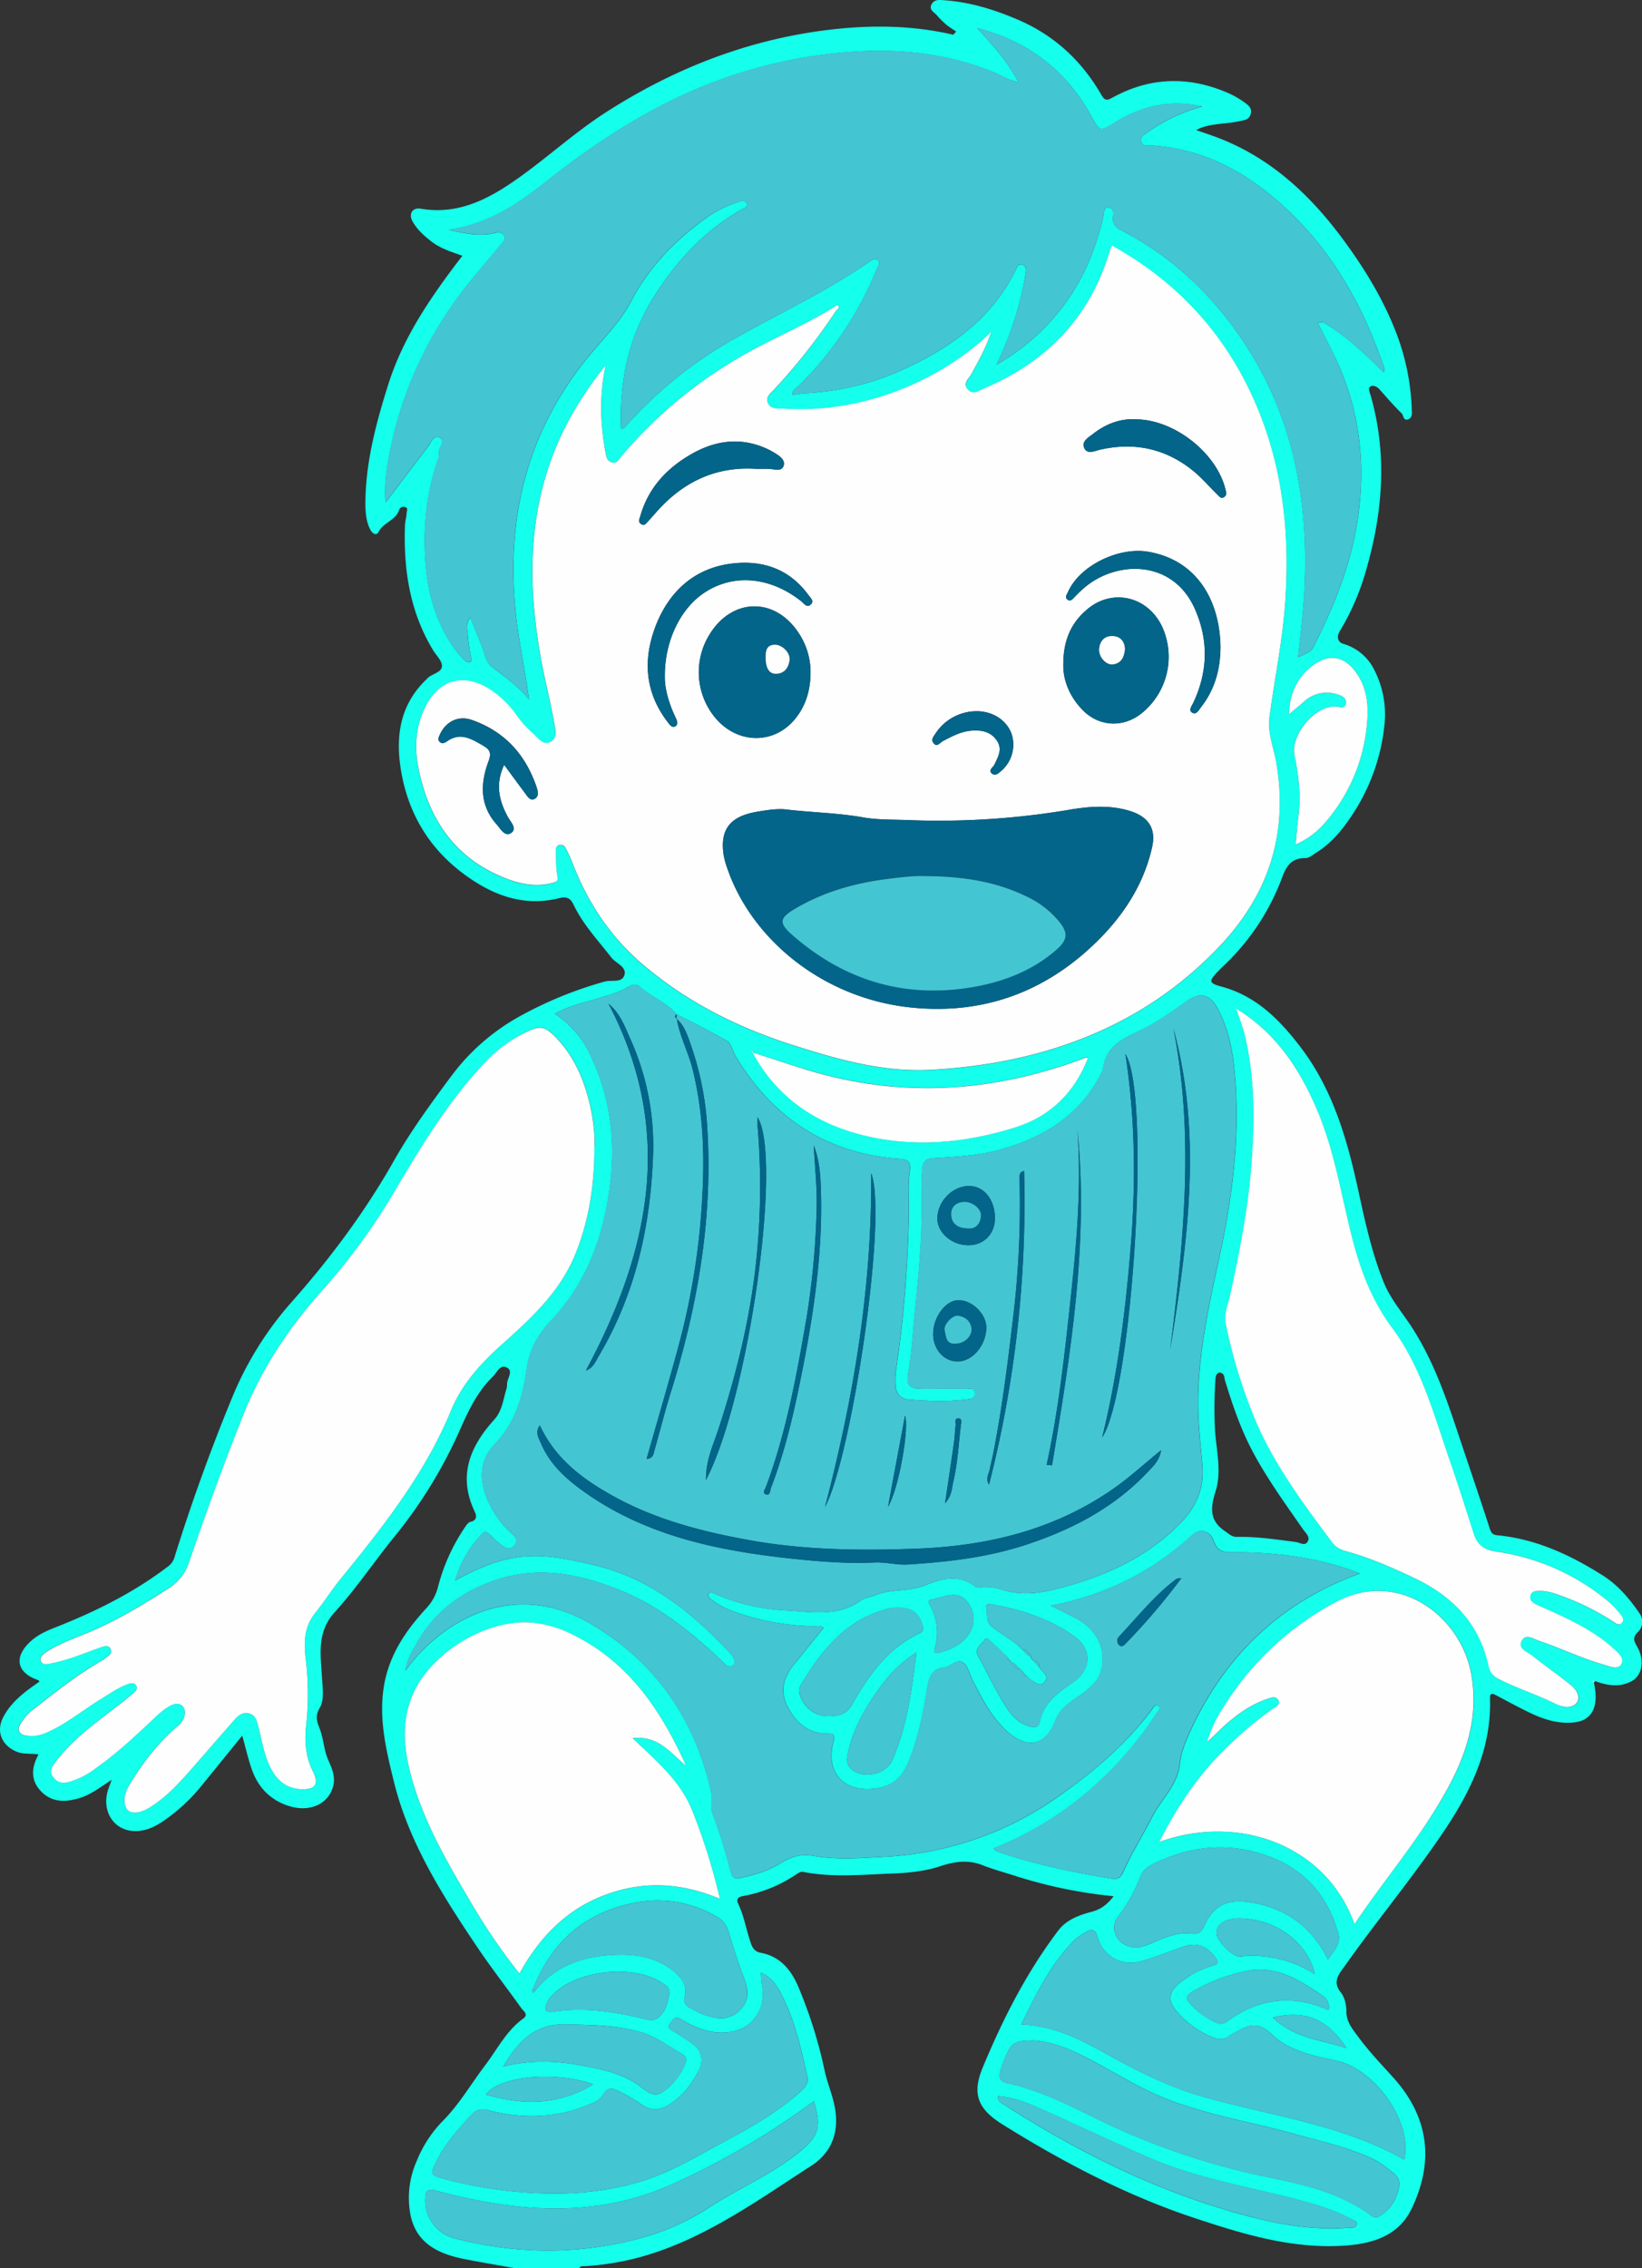
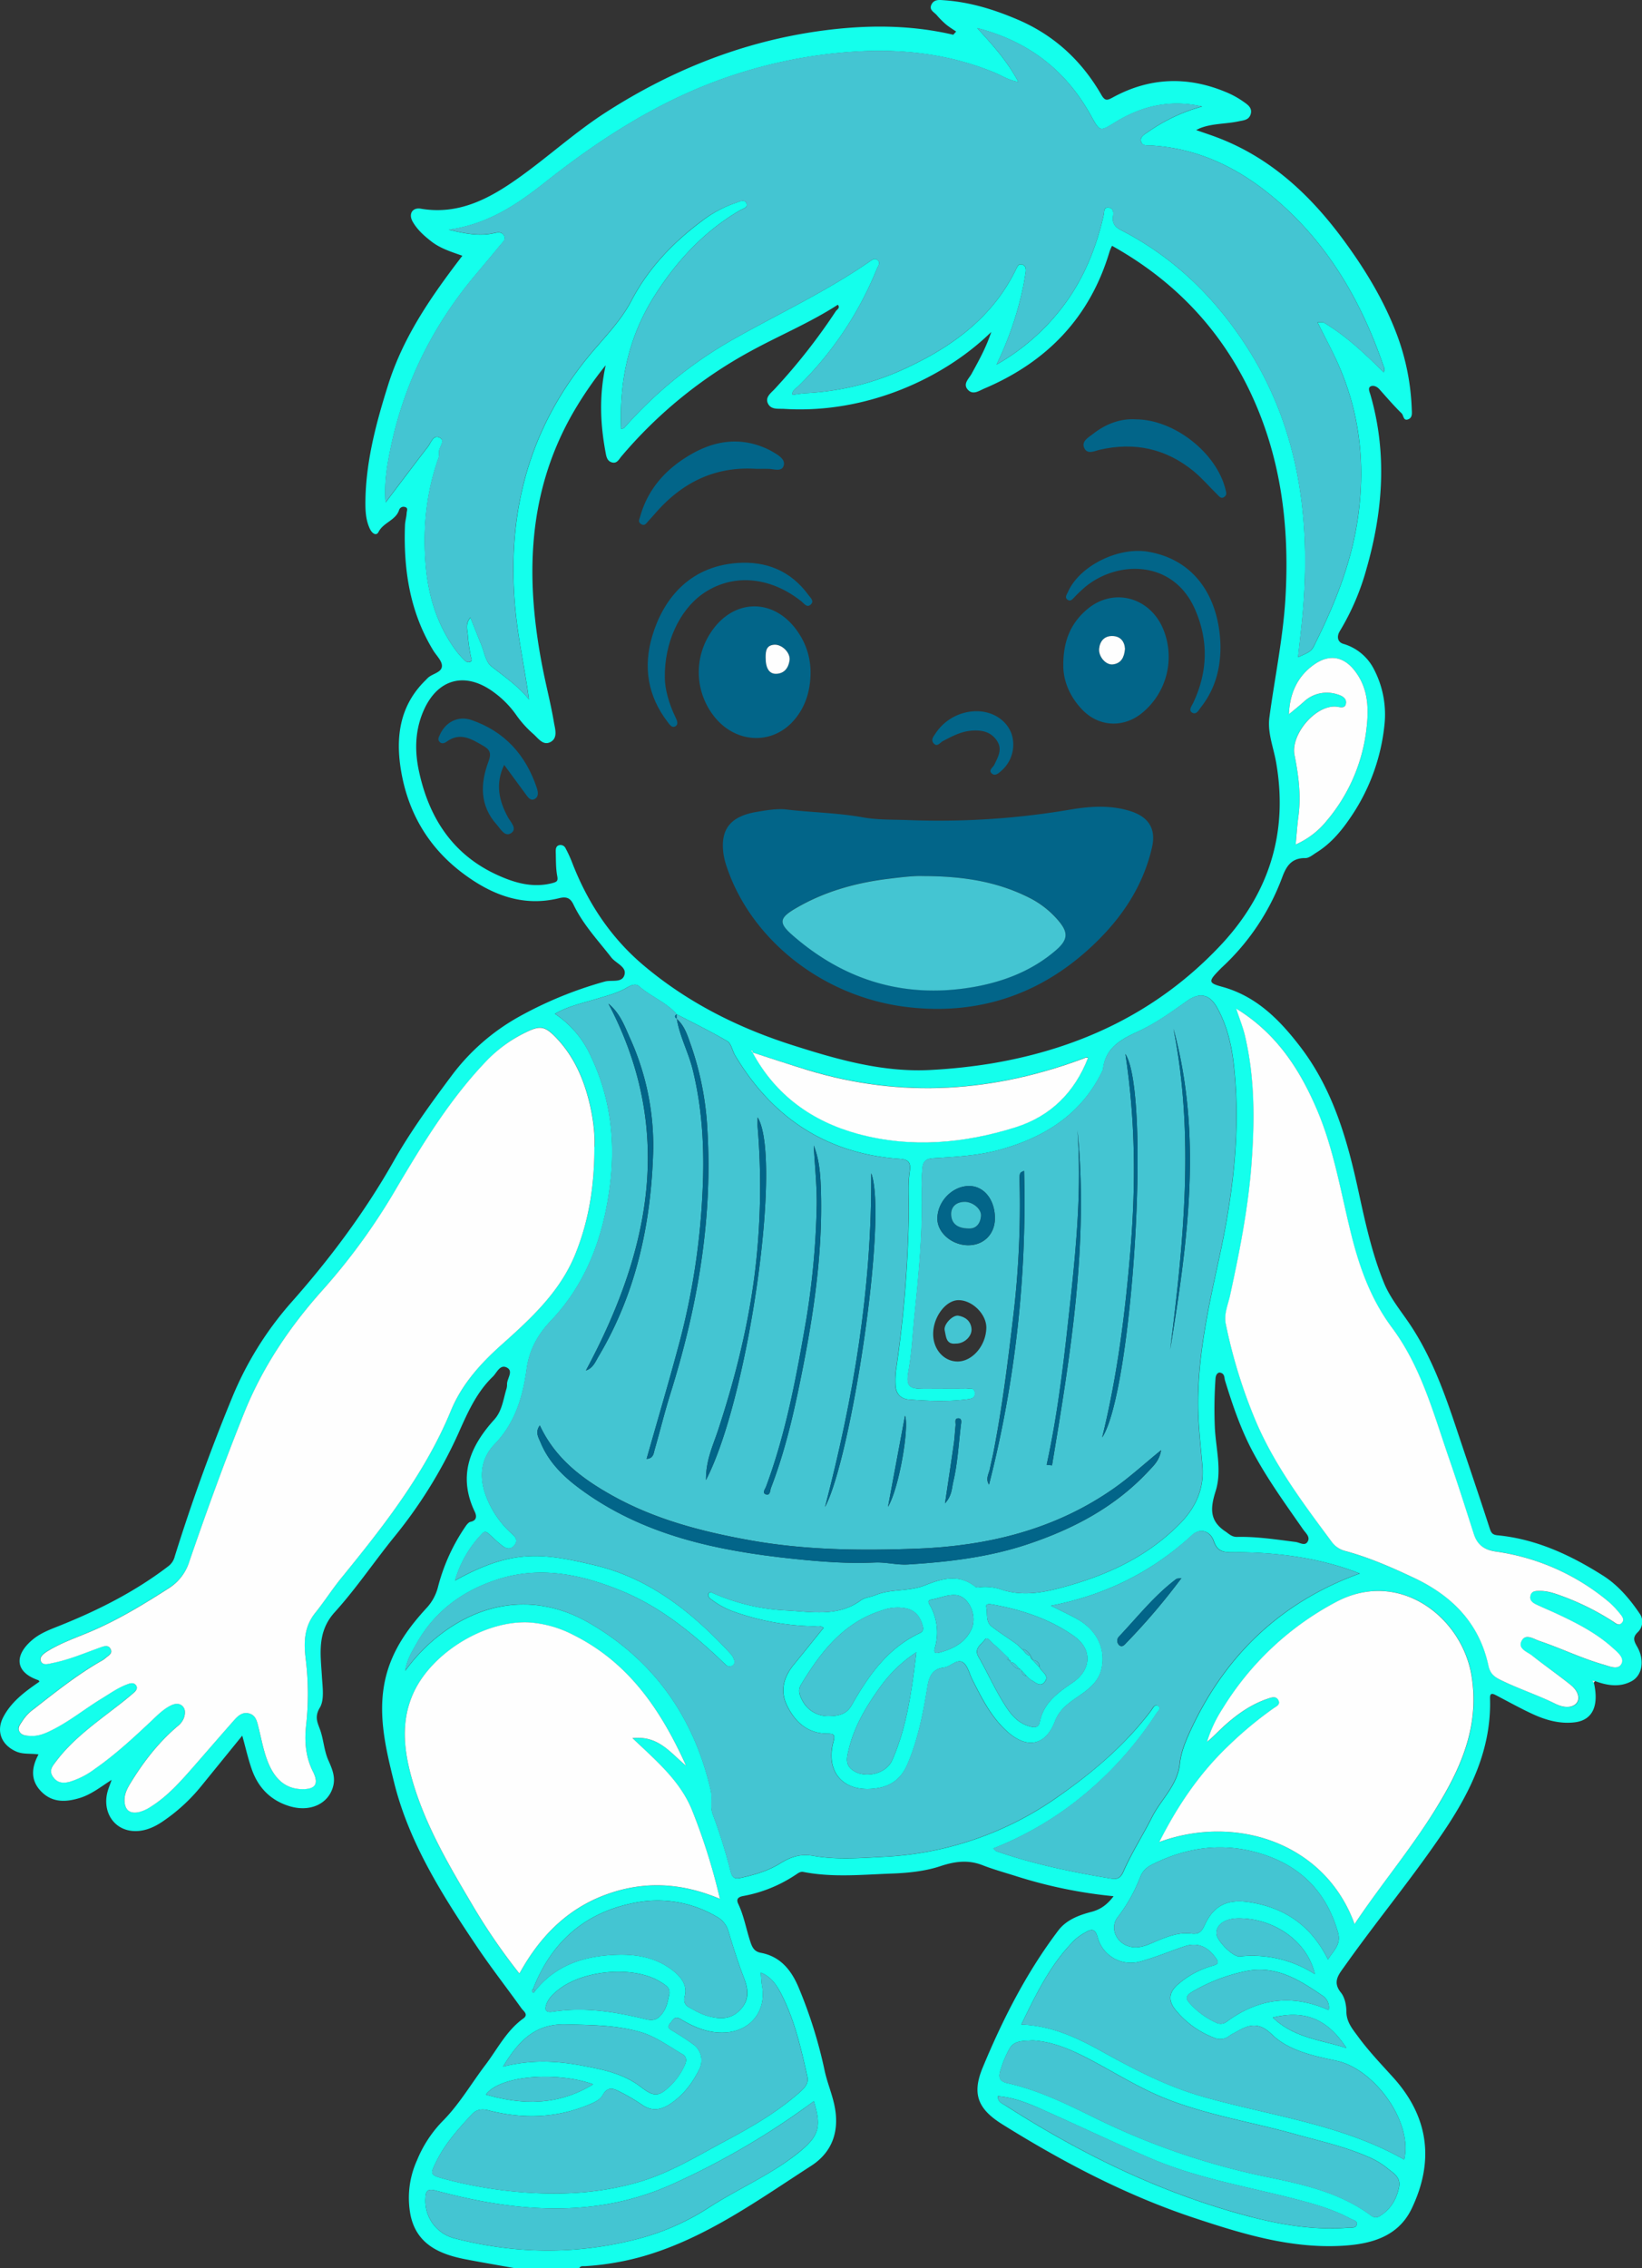
<svg xmlns="http://www.w3.org/2000/svg" viewBox="0 0 736.71 1017.28">
  <rect x="0" y="0" width="736.71" height="1017.28" fill="#333333" stroke="none" />
  <defs>
    <style>.cls-1{fill:#14ffec;}.cls-2{fill:#44c5d2;}.cls-3{fill:#fefefe;}.cls-4{fill:#026589;}</style>
  </defs>
  <g id="Capa_2" data-name="Capa 2">
    <g id="Capa_1-2" data-name="Capa 1">
      <path class="cls-1" d="M230.69,1017.28c-7.38-1.33-14.79-2.57-22.14-4-11.67-2.3-21.81-6.9-24.41-20A40.81,40.81,0,0,1,187.07,969a55.11,55.11,0,0,1,11.32-17.43c7.68-7.66,13-17,19.48-25.51,5.37-7.11,9.41-15.33,16.92-20.72,2.49-1.79.07-3.3-.81-4.53-6.55-9.18-13.52-18.07-19.81-27.42-15.54-23.11-30.63-46.76-37.37-74-4.33-17.47-8.71-35.63-1.58-53.9,3.6-9.22,9.36-16.81,15.85-23.93a21.72,21.72,0,0,0,5.41-9.65,85.69,85.69,0,0,1,12.42-27.33c.55-.8,1.35-1.82,2.18-2,3-.61,2.78-2.74,1.93-4.53-7.68-16.08-2.19-29.25,8.78-41.36,3.52-3.89,4-9.12,5.48-13.89a6.58,6.58,0,0,0,.22-2c0-2.51,2.91-5.7.07-7.33-3.2-1.83-4.62,2.23-6.46,4-7.59,7.31-11.63,16.89-15.81,26.24a210.51,210.51,0,0,1-28.75,46.05c-8.92,11.06-16.9,22.92-26.42,33.42-8,8.86-6.27,18.84-5.69,28.72.29,4.86,1.17,10.51-.92,14-2.71,4.52-.78,7.1.37,10.71,1.35,4.22,1.6,8.76,3.44,12.91,1.6,3.62,3.23,7.29,2.2,11.48-2,8.1-10.5,12.06-20,9-8.31-2.64-13.78-8.4-16.59-16.53-1.67-4.81-2.78-9.81-4.24-15l-18.4,22.64a79.63,79.63,0,0,1-17.61,16.07c-3.94,2.63-8.31,4.41-13.06,4.06-8.76-.65-13.84-8.87-11.31-17.85.4-1.41,1-2.77,1.77-5.08-4.94,3.19-9,6.41-13.88,8-6.29,2-12.55,2.43-17.64-2.71-4.86-4.91-4.59-10.63-1.27-16.7-3.57-.53-6.89.06-10-1.3-6.62-2.89-9.15-9.06-5.82-15.44,3.65-7,9.86-11.52,16.21-15.88-.17-.26-.26-.6-.45-.67-10.66-3.61-11-11.35-2.32-18.42,3.37-2.73,7.4-4.26,11.4-5.85,17.56-7,34.32-15.43,49.4-27A7.87,7.87,0,0,0,78.43,698Q89.68,662,104,627.21a151.33,151.33,0,0,1,26.47-42.8c17.48-19.69,33.15-40.64,46.16-63.6,7.65-13.5,16.83-26.07,26.11-38.5A95.89,95.89,0,0,1,233,455.94a175.84,175.84,0,0,1,38.34-15.69c3.1-.88,8.12.9,8.93-3.41.62-3.3-4-4.84-6-7.4-5.95-7.66-12.67-14.75-16.92-23.63-1.3-2.7-2.78-3.88-6.51-2.95-16.2,4-30.27-1.5-43.07-11.09-15.48-11.58-24.67-27.21-27.84-46.13-2.51-15-.64-29.11,10.92-40.46.36-.35.69-.72,1.05-1.07,2.06-2,6.26-2.42,6.38-5.34.1-2.29-2.46-4.71-3.88-7-10.56-17.32-13.42-36.39-12.7-56.24.07-1.79.65-3.56.75-5.35,0-1,.92-2.44-.92-2.82a2.07,2.07,0,0,0-2.44,1.32c-1.5,4.74-7,5.57-9.23,9.86-1,2-2.86.8-3.88-1.29-2.18-4.51-2.08-9.56-2-14.06.47-17.48,5-34.18,10.26-50.87,6.88-21.63,19.41-39.59,33.21-57.61-4.87-1.73-9.81-3.22-13.93-6.43-3.32-2.58-6.42-5.36-8.44-9-1.85-3.39,0-6.32,3.72-5.68,16.87,2.89,30.6-4.41,43.55-13.58,13.53-9.57,25.76-20.86,39.8-29.84,29.66-19,61.68-31.69,96.55-36.4,19.61-2.64,39.42-2.78,59,1.81L429,14.14c-1.51-1-3.11-2-4.5-3.13a38.49,38.49,0,0,1-4.23-4.24c-1.19-1.39-3.64-2.3-2.28-4.88,1.19-2.23,3.44-1.93,5.31-1.8C435,.86,446,4.25,456.72,8.84c16.31,7,28.62,18.42,37.41,33.68,1.62,2.82,2.61,2.56,5.13,1.19,16.45-9,33.42-9.63,50.68-2.45a39.86,39.86,0,0,1,7.81,4.25c1.78,1.27,4.18,2.68,3.43,5.54s-3.27,2.9-5.54,3.39c-5.66,1.2-11.58.88-17.08,3-.4.15-.78.36-1.9.89,3.78,1.33,7,2.37,10.09,3.57,23.59,9.12,41.19,25.64,55.93,45.61,9.76,13.23,18.32,27.3,24.09,42.65a105.42,105.42,0,0,1,6.63,33.2c.06,1.79.47,4-1.68,4.75s-1.92-1.8-2.87-2.72c-3.52-3.43-6.73-7.19-10-10.85-1.13-1.25-2.82-1.88-4-1.18s-.39,2.36,0,3.65c7.58,26.12,5.67,52.07-1.68,77.86a110.63,110.63,0,0,1-12.05,28.22c-1.41,2.29-1.1,4.85,1.51,5.67a22.43,22.43,0,0,1,13.87,11.52,43.77,43.77,0,0,1,4.76,23.84,89.6,89.6,0,0,1-16,43.49c-3.89,5.64-8.46,10.91-14.42,14.65-1.65,1-3.45,2.63-5.17,2.61-6.23-.05-8.52,3.54-10.45,8.79a104.63,104.63,0,0,1-27,40.25c-.48.46-.94.94-1.41,1.42-4.68,4.82-4.61,5.6,1.43,7.24,15.52,4.23,26,14.95,35.31,27.14,14.69,19.28,21.06,41.92,26.06,65.13,3,13.73,6,27.49,11.32,40.53,2.93,7.21,8.14,13.21,12.38,19.73,9.23,14.17,14.89,29.91,20.2,45.82,4.94,14.81,10,29.57,14.82,44.44.67,2.07,1.21,3,3.44,3.24,17.48,1.66,33,8.94,47.47,18.11,6.77,4.28,12.2,10.69,16.71,17.45a6.44,6.44,0,0,1-1.12,7.9c-2.47,2.37-1.73,4-.3,6.5,3.45,6,2.38,12.84-2.46,15.48-5.29,2.88-10.88,2-16.32,0l-1.16-.12c.18.27.35.55.53.83,2.36,10.34-.56,16.74-8.52,17.74-6.55.82-12.87-.91-18.78-3.62-5.64-2.59-11.07-5.63-16.58-8.5-1.68-.88-2.8-1.14-2.72,1.43.69,22.54-8.6,41.61-20.78,59.69-13.36,19.83-28.6,38.27-42.52,57.69l-2.6,3.63c-2.49,3.42-4.55,6.54-1,10.9,1.72,2.13,2.43,5.57,2.46,8.43,0,4.6,2.5,7.63,5,11,4.84,6.67,10.49,12.55,16,18.65,16.1,17.83,18.42,37.69,8.29,58.83-6.09,12.7-18.36,15.95-31.28,16.67-23,1.28-44.53-5.3-65.9-12.37-30.61-10.12-59-25-86.29-42-11-6.82-14-13.52-9-25.55,9-21.71,19.66-42.66,33.92-61.5,3.62-4.78,9.3-6.9,14.92-8.37,4.09-1.07,7.05-3.25,9.89-7a211.76,211.76,0,0,1-43.73-9c-5-1.58-10.14-3-15-4.89-6.55-2.57-12.51-1.75-19.16.46s-14.31,3-21.55,3.26c-13.23.48-26.53,1.85-39.72-.72-1.5-.29-2.52.66-3.62,1.36a62.48,62.48,0,0,1-23.25,9.41c-2.55.44-3.36,1.48-2.37,3.55,2.64,5.57,3.6,11.64,5.57,17.41.82,2.39,1.82,4,4.51,4.53,9.19,1.7,14.08,8.31,17.28,16.23a207.49,207.49,0,0,1,11.32,36.27c1.05,5.13,3.12,10,4.3,15.15,2.73,11.85-.55,21.64-10.27,27.91-23.84,15.38-47,32.23-74.76,40.38a122.5,122.5,0,0,1-26.6,4.61c-.93.07-2-.28-2.65.85ZM456.46,737.67l-.1-.1,1.1,1.1-.11-.11,1.11,1.11-.11-.09c1.41,1,2,3,4.1,3.08l-.09-.1c-.35,1.06.47,1.53,1.07,2.11l-.09-.09c1,1.1,2.05,2.19,3.07,3.28.91,2.16,4.69,3.59,2.24,6.57-2.06,2.5-4.07,0-6-.85l-1.27-1.07.11.1-1.1-1.1.11.09-2.1-2.26-.76-.73c-1.41-1-2.13-3-4.24-3.09l.1.1c.09-.82-.28-1.18-1.09-1.1l.1.09c.05-.12.16-.25.14-.35a5.5,5.5,0,0,0-.25-.63c-2.16-2-4.21-4.2-6.51-6.08-1.23-1-2.94-3.8-4.1-2.06-1.38,2.06-5,3.79-2.77,7.64,3.65,6.33,6.63,13,10.42,19.29,2.89,4.77,5.91,9.75,11.79,11.67,2.21.72,4.65,1.26,5.25-1.71,1.73-8.71,8.12-13.15,14.83-17.75,8.38-5.75,8.86-14.87.64-20.72C471,726.14,458.37,722,445.2,719.64c-1-.17-3-.5-2.67,1.1.67,2.94-.43,6.55,2.38,8.75,3.26,2.55,6.76,4.78,10.15,7.15ZM240.14,892.84c9.54-11.9,22.69-15.73,37.12-16.11,8.92-.23,17.56,1.44,24.85,7.25,3.59,2.85,6.35,6.57,5.19,11.13-1,3.76.92,4.78,3.32,6a35.83,35.83,0,0,0,5.84,2.78c5.37,1.66,10.76,2.38,15.3-2.1s4.1-9.26,2-14.7c-2.6-6.81-4.83-13.77-6.91-20.77a10.78,10.78,0,0,0-5.43-6.72,52.09,52.09,0,0,0-36-6.28c-22.64,4.17-37.86,17.37-46.2,38.7-.47.46-.76,1.16-.25,1.55C239.66,894.15,239.8,893.21,240.14,892.84ZM337.47,472c.41-.27.42-.54,0-.74-.13-.05-.32,0-.48,0l.61.62c10.32,19.27,26.82,31,47.35,36.61,23.72,6.46,47.59,4.39,70.83-3,15.61-4.94,26.36-15.65,32.4-31.06-.48-.14-.64-.26-.75-.22-41.1,15.65-82.77,18.54-125.14,5.64C354,477.38,345.73,474.62,337.47,472Zm-33.9-17.07.05,0c-4.76-5.43-11.7-7.94-17-12.64-1.42-1.25-3.56-.37-5.18.59-4.2,2.48-8.87,3.66-13.49,5.06-6.33,1.92-12.9,3.28-19,6.77a44.62,44.62,0,0,1,15.75,18.16c9.27,19,11.65,38.94,8.89,59.73-3,22.46-10.48,43-26.26,59.65-6,6.3-9.79,13.08-11,21.71-1.72,12.46-5.11,24.22-14.33,33.76-6.65,6.89-7.13,15.38-3.57,24.18a43.14,43.14,0,0,0,11.39,16.16c1.71,1.53,2.63,3.06.95,5.1s-3.59,1.53-5.31.22c-2-1.52-3.8-3.23-5.63-4.93-1-.93-2-2.08-3.34-.72a50.56,50.56,0,0,0-12.33,21.19c26-14.47,39.57-12.26,62.15-7,25.1,5.8,44.36,21.28,61.46,39.78a7.55,7.55,0,0,1,1.36,2.08c.47,1.09.78,2.35-.32,3.2a2.39,2.39,0,0,1-3.19-.31c-1.13-1-2.17-2.06-3.27-3.09-13.06-12.2-26.89-23.24-43.68-30.1-17.92-7.33-36.22-11.19-55.18-5.13-15.69,5-28.47,14.28-36.68,29-1.93,3.47-4.16,6.89-5,12.06a80.74,80.74,0,0,1,10.67-12c20.92-19,47.24-23.83,72.17-9.32,28.89,16.8,46.73,42.22,54.26,74.87.85,3.64-.42,7.38.94,10.86a242.85,242.85,0,0,1,8,25.66c.69,2.58,1.64,3.43,4.46,2.81,6.23-1.36,12.31-3.13,17.7-6.48,4.72-2.94,9.09-4.45,15-3.4,10.31,1.81,20.84,1,31.33.43A147.68,147.68,0,0,0,474.53,806c15.71-11,30.33-23.31,42-38.8.76-1,1.64-3.21,3.3-1.9,1.3,1-.39,2.32-1.07,3.38a161.39,161.39,0,0,1-35.89,39.16,149.19,149.19,0,0,1-37.17,21.22c.7.64,1,1.11,1.39,1.25,16.84,5.86,34.22,9.42,51.76,12.32,2.87.47,4.19-.82,5.26-3.26,3.68-8.39,8.66-16.11,12.77-24.26s11.48-14.3,12.5-24c.53-5,2.4-9.68,4.47-14.21,15.69-34.4,41-58.41,76.24-71.14-18.66-7.45-39.46-9.7-57.36-9.54-4.31,0-6.6-.68-8.12-5-1.69-4.84-6.38-5.82-9.71-2.72C517,705,496.09,715.43,471.53,720.2c4.16,2.08,7.86,3.8,11.43,5.76,9,4.9,13.21,13.24,11.33,22.3-1.29,6.25-6.15,9.65-11,13-4.15,2.84-8,5.69-9.93,10.76-4.13,10.9-12.45,12.61-21.3,4.73-7.28-6.47-11.52-15-15.8-23.43-1.34-2.66-2.07-6.32-4.24-7.72-2.68-1.74-5.49,2-8.56,2.35-5,.61-6.55,3.8-7.3,8.44-1.91,11.79-4.19,23.53-8.88,34.65-2.68,6.36-7,10-14,11.06-14.42,2.18-23.12-6.91-19.32-21,.91-3.39-.23-3.52-2.89-3.55-8.92-.11-14.47-5.34-18.05-12.82-3.25-6.78-1.15-12.91,3.43-18.46,4.39-5.32,8.69-10.73,13.07-16.14-1.46-1.16-2.82-.65-4.07-.69a113.9,113.9,0,0,1-37-6.87,37.5,37.5,0,0,1-9.52-5.36c-.85-.63-1.5-1.54-.93-2.56s1.43-.29,2.15,0a92.56,92.56,0,0,0,32.79,7.67c11.23.62,23,3,33.28-4.52,1.79-1.31,4.38-1.46,6.52-2.34,7.1-2.93,14.94-1.5,22.25-4.41s15.26-5.38,22.63.64a3,3,0,0,0,2,.16,22.52,22.52,0,0,1,9.85,1.15c8.29,2.68,16.41,1.71,24.53-.34,20.76-5.25,39.9-13.58,55.26-29.12,7.14-7.22,11.1-15.66,10.24-26-.62-7.42-1.48-14.83-1.8-22.27-1-24.16,4.22-47.56,9.3-70.91,6.3-28.92,9.91-58,6.49-87.56-1-8.62-3.07-17-7.31-24.7-3.48-6.31-7.92-7.13-13.57-3.15-7.08,5-14.11,10.11-22,13.72s-14.76,7.42-15.71,17.07c0,.16-.14.3-.21.45-9.31,19.49-25.82,29.85-45.79,35.42-9.77,2.73-20,3.26-30.08,3.89-3.46.21-4.75,1.52-4.95,4.58a74.63,74.63,0,0,0-.35,7.46c.62,19.29-1.1,38.47-3.11,57.6-.9,8.54-1.23,17.13-2.75,25.63-1.26,7,.05,8.18,7.25,8.19,6.16,0,12.32-.11,18.47,0,1.45,0,3.68-.95,4,1.63s-1.67,2.82-3.59,3.07c-8.61,1.09-17.24.72-25.85.07-3.82-.29-6-2.61-6.16-6.55a36.76,36.76,0,0,1,.22-6.47,542,542,0,0,0,5.79-70.95c.07-6-.5-12.07.35-18,.67-4.57-.45-5.7-4.76-6-32.69-2.41-56.86-18.48-73.53-46.36-1.27-2.11-1.71-5.33-3.5-6.4C318.91,462.62,311.17,458.87,303.57,454.9ZM271.74,163.83a168.61,168.61,0,0,0-15.16,22.23c-20.51,36.36-20.82,75-12.92,114.57,1.56,7.78,3.55,15.49,4.86,23.31.48,2.88,1.87,6.87-1.34,8.77-3.47,2-5.64-1.54-7.93-3.54a47.24,47.24,0,0,1-7.65-8.5,43.39,43.39,0,0,0-9.71-9.94c-13-9.8-25.75-6.49-32.07,8.54-3.53,8.41-3.79,17.14-2,25.91,4.41,21.29,15.1,38.12,35.48,47.35,7.7,3.49,15.85,5.85,24.6,3.54,2.08-.56,2.53-1,2.09-3.26-.66-3.56-.53-7.28-.65-10.93,0-1.16.11-2.42,1.54-2.8a2.5,2.5,0,0,1,2.9,1.45,55.68,55.68,0,0,1,2.89,6.28c7,18.13,17.37,33.83,32.34,46.4,19.69,16.55,42.22,27.81,66.57,35.58,20.48,6.53,41.1,12.45,63,11.06A253.12,253.12,0,0,0,444.78,477c39.76-6.67,74.54-23.09,102.47-52.6,22-23.23,30.89-50.69,25.28-82.58-1.17-6.64-3.9-13.17-3-20,2.37-17.71,6.06-35.2,7.18-53.1,2-33-2-64.83-16.67-94.75-13.57-27.6-34.11-48.67-61.11-63.72a21.68,21.68,0,0,0-1.07,2.46c-8.79,29.69-28.19,49.69-56.37,61.62-2.31,1-5,3-7.29.42s.49-4.89,1.67-7c3.2-5.85,6.48-11.64,8.88-18.86-21.28,20.83-56.1,36.79-92.86,34.51-2.62-.16-5.75.44-7.21-2.17-1.65-3,1.19-4.9,2.9-6.76A267.17,267.17,0,0,0,375,139.58c.51-.78,2.1-1.42.9-2.9-12.45,8.06-26.16,13.73-39.11,20.82a202.76,202.76,0,0,0-58,47.22c-1.14,1.35-2,3.35-4.3,2.66-2.13-.63-2.45-2.64-2.77-4.37C269.36,190.39,268.72,177.74,271.74,163.83Zm7,28.57c.73-.25,1.12-.26,1.29-.46a189.73,189.73,0,0,1,49.38-40c20.28-11.42,41.44-21.28,60.65-34.57,1.11-.78,2.35-1.76,3.61-.79,1.62,1.27.31,2.74-.23,4a155,155,0,0,1-35.28,52.68c-1,1-2.73,1.71-2.73,3.84,2.25-.28,4.21-.67,6.18-.76A119.67,119.67,0,0,0,406.74,165c20.77-9.67,38.67-22.77,49.06-44.12.53-1.1,1.15-2.76,2.85-2.22s1.77,2.23,1.51,3.77c-.41,2.45-.79,4.92-1.34,7.35a149.52,149.52,0,0,1-11.7,33.74,98,98,0,0,0,29.17-25.27c9.62-12.41,15.49-26.65,18.91-41.93.3-1.32-.09-3.45,2.16-3.23s2.29,2.23,2.05,3.89c-.45,3.08.78,4.8,3.54,6.22,22.72,11.66,40.65,28.69,54.76,49.79,24.34,36.38,30.37,77,27,119.63-.58,7.33-1.5,14.64-2.29,22.15,5.89-2.65,6-2.67,7.74-6.27,9.33-18.81,16.92-37.92,19.5-59.26,2.72-22.49.22-43.65-8.53-64.24-2.9-6.81-6.5-13.31-10-20.46,1.38.07,2.33-.16,2.92.19,10,6,18.46,14,26.75,22.26a2.71,2.71,0,0,0,0-2.62c-10.53-30.85-26.69-58-52.62-78.41-14.91-11.73-31.72-19.36-51-20.66-1.93-.13-4.58.47-5.22-1.79s1.81-3.4,3.36-4.49a77.86,77.86,0,0,1,24.06-11.25c-14.65-3.27-27.23-.14-39,7.08-6.88,4.23-6.82,4.4-10.92-3-11.2-20.27-28-33.31-51-39.24,6.88,7.56,13.43,14.66,18.47,24.14-4.51-.75-7.38-2.78-10.51-4.08-20.36-8.44-41.51-10.92-63.45-9.47a217.35,217.35,0,0,0-56.49,11.37c-30.28,10.4-56.75,27.35-81.71,47.07-12.46,9.85-25.58,18.91-43.43,21.4,7.68,1.86,13.92,3,20.42,1.53,1.59-.35,3.48-.69,4.45,1.2.85,1.67-.56,2.78-1.48,3.9q-5.24,6.34-10.55,12.63c-19.64,23.14-32.92,49.45-39,79.21-1.53,7.47-2.82,15.1-2.15,23.85,6.75-8.9,12.81-17,19-25,1.38-1.78,2.35-5.45,5.17-4.09s-.09,4.08-.2,6.23a10.17,10.17,0,0,1-.2,2.83c-5.58,15.58-7.14,31.73-5.79,48.05,1.15,13.91,5.16,27.08,13.66,38.51a38.94,38.94,0,0,0,3.6,4.11c.69.7,1.7,1.36,2.69.87,1.23-.6.4-1.7.26-2.61a74.61,74.61,0,0,1-1.28-8.87c-.08-2.56-1.4-5.41,1.14-8.39,1.74,4.34,3.23,8.18,4.8,12,1.4,3.37,2,7.81,4.53,9.82,5.89,4.68,12.14,8.87,16.92,14.91-1.77-13.33-4.67-26.19-6-39.41-4.23-42.35,5.14-80.46,32.28-113.86,6.78-8.35,14.64-15.88,19.72-25.62,7.62-14.56,18.73-26.14,31.85-35.9A52,52,0,0,1,330.07,91c1.62-.54,3.93-1.9,4.86.19.86,1.93-1.79,2.48-3.07,3.23-16,9.37-28.17,22.54-38.08,38.08C282.1,150.82,277.79,170.8,278.72,192.4Zm-12,322c.35-5.19-.47-12.26-2.12-19.25-2.65-11.29-7.19-21.68-15.4-30.09-4.89-5-7.06-5.16-13.18-2.11a61.7,61.7,0,0,0-16.93,12.09c-16.57,17.06-28.9,37.16-40.89,57.44A279.92,279.92,0,0,1,145.32,578c-15,16.63-27.39,34.9-35.79,55.82-8.8,21.9-16.83,44.08-24.5,66.39a21.89,21.89,0,0,1-9.1,11.95c-11.45,7.33-23,14.4-35.59,19.71-6.38,2.69-13,5-18.94,8.61-1.71,1-3.93,2.59-3.13,4.54.86,2.11,3.44,1.21,5.39.82,7.32-1.48,14.17-4.4,21.15-6.91,1.66-.59,3.79-1.46,4.81.79.9,2-1.16,2.85-2.31,3.92a13,13,0,0,1-2.49,1.63c-10.53,6.09-20,13.65-29.55,21.12a20.08,20.08,0,0,0-5.18,5.34c-.87,1.47-2.49,2.89-1.46,4.82s2.89,1.89,4.78,2c3.66.26,6.82-1.09,10-2.66,7.89-4,14.74-9.54,22.24-14.11,3.81-2.31,7.44-5,11.71-6.46,1.39-.48,2.72-.71,3.62.48,1,1.36,0,2.57-1,3.44q-3.8,3.22-7.73,6.26c-9.72,7.53-19.76,14.7-27.25,24.67-1.45,1.94-3.11,4-1.24,6.73s4.66,3,7.53,2.22a36,36,0,0,0,11-5.58c9.45-6.57,17.85-14.38,26.2-22.24,2.54-2.39,5-4.88,8.21-6.43,1.66-.81,3.62-1.19,5.13.27s1.29,3.39.74,5.17a8.66,8.66,0,0,1-2.94,3.93c-8.56,7.27-15.33,16-21.14,25.58-1.46,2.39-2.75,4.89-2.63,7.9.17,4.14,2.38,5.88,6.49,5a16.75,16.75,0,0,0,5.38-2.46C75,805.76,80.68,799.41,86.26,793c6.24-7.13,12.43-14.31,18.7-21.41,1.78-2,3.79-4,6.83-3.1s3.49,3.52,4.16,6.17c1.47,5.75,2.41,11.68,4.9,17.13,2.88,6.3,7.41,10.6,14.79,10.66,6,0,7.47-2.46,4.76-7.88-3.31-6.61-3.86-13.38-3.08-20.74a128.31,128.31,0,0,0-.13-29.38c-1-7.65-.87-14.72,4.26-21.1,4.06-5,7.54-10.53,11.62-15.54,19-23.32,37.54-46.84,49.18-75,4.9-11.87,13.3-21.24,22.86-29.77,13.14-11.72,26.17-23.67,33-40.57C264.1,547.72,266.72,532.31,266.69,514.41Zm288-62c1.42,4.36,2.83,7.86,3.71,11.48,4.65,19.12,4.58,38.51,3.14,58-1.47,20-5.36,39.57-9.61,59.11-.93,4.28-2.9,8.52-1.92,13.1a231.93,231.93,0,0,0,13.89,44.37c8.41,19.26,20.92,36,33.39,52.8a10.79,10.79,0,0,0,6.22,4.42c10.73,2.89,20.87,7.34,30.89,12.06,17.12,8,29.34,20.38,33.44,39.34.75,3.48,2.38,4.94,5.17,6.33,8.07,4,16.7,6.73,24.78,10.78,2,1,5,2,7.56,1.1,4-1.41,3.81-6-.62-9.53C699,751.16,693,747,687.22,742.5c-2.14-1.68-6.42-3-4.62-6.48s5.47-.89,8,0c9.69,3.26,18.93,7.79,28.79,10.6,2.81.8,6.58,2.62,8.07-.47,1.3-2.69-2-5.23-4.18-7.22-7.36-6.63-16.09-11-25-15.18-3-1.39-6-2.63-9-4.05-1.7-.81-3.33-1.94-2.65-4.18.6-2,2.43-1.92,4.14-1.94,3.73,0,7.14,1.27,10.54,2.5a116.5,116.5,0,0,1,22.16,11.09c1.08.68,2.44,2.31,4,.84s.37-2.86-.55-4a41.06,41.06,0,0,0-5.06-5.47,100.65,100.65,0,0,0-51-22.71c-5.06-.75-8.15-3-9.7-7.84-3.63-11.31-7.22-22.65-11.11-33.88-7-20.26-12.57-41.23-25.66-58.76-9.44-12.63-14.58-26.91-18.29-42-4.54-18.42-7.56-37.29-15-54.91C583.43,480,572.93,463.58,554.65,452.38ZM307.84,792c-11.44-25.29-25.88-46.33-50.53-58.62a50.46,50.46,0,0,0-19.9-5.65c-19.71-1-43.37,13.38-51.75,31.31-5.66,12.12-4.64,24.57-1.35,37,5.55,20.86,16.32,39.31,27.2,57.67a270.74,270.74,0,0,0,21.54,31.52c8.93-16.31,21-28.66,38.18-35.18s34.2-5.77,51.77,1.68a273.64,273.64,0,0,0-12.51-39.81c-5.3-13-15.87-22-26.72-32.27C295.38,778.34,300.5,785.92,307.84,792Zm299.9,71c12.55-18.84,27.25-36.07,38.79-55.5,10.26-17.25,17.23-35.2,13.73-56.07-4.38-26.18-32.42-48-60.71-32.93a132.22,132.22,0,0,0-50.93,47.83,59,59,0,0,0-7,14.95c2.52-2,4.64-4.39,7-6.52,6-5.55,12.57-10.31,20.45-12.92,1.5-.49,3.44-1.22,4.5.61,1.21,2.1-.86,2.88-2.12,3.76a171.58,171.58,0,0,0-20.64,17.22c-12.76,12.26-22.47,26.64-30.6,42.76C554.55,813.56,594.63,826.66,607.74,863ZM341.36,884.77c.2,2.19.22,4.14.57,6,2,11.17-5.07,20.14-16.37,20.85-7.53.46-14-2.28-20.2-6-2.77-1.69-3.44.48-4.66,1.88-1.83,2.1,0,2.67,1.41,3.56,3,1.84,5.94,3.67,8.74,5.74a8.78,8.78,0,0,1,2.87,11.42c-3.07,6.18-7.17,11.55-13,15.43-4.27,2.82-8.39,3.47-12.89.23a85.16,85.16,0,0,0-9.88-5.76c-2.79-1.49-5.4-2.27-7.47,1.49-1.29,2.35-4,3.45-6.46,4.47-14.65,6.06-29.71,6.37-44.85,2.46-3.24-.83-5.57-.25-7.48,1.82-6,6.48-11.89,13-15.85,21-2.94,5.92-3,6.15,3.59,7.93a193.91,193.91,0,0,0,39.72,6.29c16.43.9,32.46-.41,48.22-5.14,13.64-4.09,25.68-11.57,38.11-18.19,11.83-6.31,23.42-13,33.52-22,2-1.78,3.91-3.78,3.23-6.84-2.89-13-5.82-25.93-12.1-37.82C348.12,889.89,345.79,886.55,341.36,884.77ZM630,968.61c4-17-13.48-40.64-30.2-44.26-10.32-2.23-21.51-4.43-29.21-11.91-6.26-6.09-10.76-4.07-16.38-.82a18.71,18.71,0,0,0-2.59,1.48,6.56,6.56,0,0,1-7.06.82,41,41,0,0,1-17.16-12.46c-3.49-4.37-2.92-8.05,1.38-11.64A40,40,0,0,1,544,881.7c3.08-.83,2.77-1.76,1.17-3.91-3.61-4.84-8.08-6.73-13.89-4.75-6.59,2.24-13,4.92-19.75,6.77A15.46,15.46,0,0,1,492.47,869c-1.06-4-2.7-3.95-5.5-2.25a24,24,0,0,0-4.5,3.08c-11,10.79-17.48,24.37-24.23,38.21,13.8.51,25.33,6.06,36.51,12.27,14.41,8,29,15.55,44.93,20.07C570,949,601.89,952.7,630,968.61ZM463.33,915.18c-3.9.29-8-.16-10.21,3.4a46.06,46.06,0,0,0-4.23,10c-1.13,3.48-.13,5,3.1,5.75,14.24,3.17,27.16,9.63,40.14,16a321.26,321.26,0,0,0,77.07,26.21c16.07,3.31,32.17,7,45.82,17.06a3.3,3.3,0,0,0,3.73.54c5-3,7.81-7.5,8.94-13.17.92-4.62-2.75-6.37-5.43-8.64a35.62,35.62,0,0,0-9-5.2c-10.41-4.51-21.46-6.91-32.31-9.95-19.15-5.35-38.9-8.45-57.52-15.75-12.74-5-24.18-12.48-36.28-18.69C479.57,918.9,471.75,915.63,463.33,915.18Zm-98.2,27.28c-1.66,1.2-3.24,2.36-4.84,3.5a343,343,0,0,1-59.18,33.94c-34.41,15.32-70,12.2-105.35,2.69-4.6-1.24-4.73.73-4.87,3.73A17.32,17.32,0,0,0,204.17,1004c26.87,6.93,53.83,7.33,80.82.5a109.15,109.15,0,0,0,32.81-14.19c13.38-8.68,28.28-14.89,40.74-25C367.49,958,368.64,953.92,365.13,942.46Zm230.68-63.63c2.63-4.09,6-6.8,4.51-12-5.15-18.13-16.66-29.87-34.56-35.39-16.7-5.15-32.72-3.08-48.29,4.57-2.73,1.34-4.63,2.82-5.78,5.65a72.36,72.36,0,0,1-10.15,18.18c-3.42,4.27-1.29,10.5,3.77,12.69,4.89,2.11,9.12,0,13.37-1.82,5.1-2.14,10.27-4.15,15.85-3.46,3.36.42,4.62-.88,5.9-3.68,4.08-9,10.38-11.94,20.18-10.4C576.51,855.66,588.3,863.72,595.81,878.83ZM578.29,320.38c2.18-1.82,4.51-3.67,6.73-5.63a15.06,15.06,0,0,1,14.83-3.37c2,.55,4.56,1.7,4,4.31-.53,2.45-3,1.29-4.7,1.22-9.35-.37-20.16,12.62-18.34,21.72s3,18,1.79,27.23c-.56,4.2-.84,8.43-1.27,12.92a37.13,37.13,0,0,0,13.94-10.68,77.49,77.49,0,0,0,17.58-39.34c1.33-9.71,1.52-19.65-5.17-28.09-5-6.28-11.28-7.31-17.89-2.74C581.75,303.49,578.64,311.55,578.29,320.38ZM447.7,940.16c-.07,2.69,2,3.28,3.4,4.2,33,21.15,67.88,38.37,105.86,48.82,15.75,4.34,31.66,7.32,48.1,6,1.38-.11,3.42.34,3.7-1.6.22-1.54-1.67-1.81-2.78-2.4-8-4.31-16.58-6.71-25.27-8.95-21.51-5.53-43.57-9.24-64.13-18-16-6.86-31.77-14.38-47.69-21.48C462.14,943.68,455.31,940.8,447.7,940.16Zm99.39-324.55c-1.16.27-1.64,1.38-1.73,2.71a196,196,0,0,0-.31,21.82c.45,9.54,3.27,19.41.38,28.61-2.41,7.65-2.88,13.32,4.34,18.13,1.72,1.15,2.88,2.52,5.33,2.46,8.8-.19,17.5,1.17,26.21,2.27,1.87.24,4.16,2,5.4-.16s-.87-3.79-2.07-5.51c-7.86-11.28-15.94-22.43-22.45-34.58-5.47-10.22-9.19-21.16-12.58-32.22C549.24,617.94,549.6,615.89,547.09,615.61ZM225.71,926.91c12.41-3.14,24.08-2.61,35.72-.4,9.14,1.73,18.33,3.57,25.92,9.41,6,4.59,8,4.77,13.45-.46a30.23,30.23,0,0,0,6.27-8.92c1-2,1.2-4-1-5.23-6.28-3.65-12.11-8.1-19.34-10.06-10.85-3-21.86-3-33-3.26C239.91,907.63,232.55,915.66,225.71,926.91Zm145.47-157.2c5.63.07,8.81-1.13,11-5,7.47-13.14,16-25.37,30.28-32.12,1.35-.64,2-1.41,1.55-3.12-1-4-3-6.94-7.22-8a19.4,19.4,0,0,0-10.32.61c-17.69,5.24-28.09,18.65-37.09,33.55-1.57,2.6-.54,5.08.83,7.51A12.92,12.92,0,0,0,371.18,769.71Zm40-28.66a61.67,61.67,0,0,0-15.91,15.13c-6.37,8.76-12,18-14.49,28.67-.72,3-1.68,6.32,1.36,8.78,5.36,4.36,15.32,2.21,18.11-4.06C407,774.4,409,758.17,411.16,741.05ZM300.32,894.22c.13-2.37-.54-3.23-4.28-5.47-12.45-7.48-36.29-5-46.92,4.9a13.25,13.25,0,0,0-3.7,4.63c-1.08,2.68-1.16,4.61,2.71,4,14.23-2.19,28.14.08,41.87,3.44,3.75.92,5.64-.48,7.47-3.1S299.66,897.13,300.32,894.22Zm295.81,7.33a6.27,6.27,0,0,0-2.87-6.52c-10.51-7.15-21.07-13.88-34.91-10.78a78.11,78.11,0,0,0-23,8.87c-1.56.93-4.24,2.31-1.87,5a35.46,35.46,0,0,0,12.29,9.13,4.29,4.29,0,0,0,4.65-.53C564.48,896.42,579.6,894.25,596.13,901.55Zm-6.23-16.13c-3.24-14.49-18-25-34.14-25-6,0-10,2.69-10,6.71,0,3.15,7.31,10.68,10.48,10.38A51.88,51.88,0,0,1,589.9,885.42ZM266.13,934.85c-15.89-5.7-41.58-4.2-48.14,4.61C234.43,944.2,250.24,944.51,266.13,934.85ZM428.35,715.41c-3.57-.14-6.81,1.39-10.22,2-1.63.31-1.87.83-1.06,2.29a24.68,24.68,0,0,1,2.46,19.21c-.35,1.26-.71,3,1.63,2.39,6.29-1.67,12-4.44,14.77-10.77S434.19,715.39,428.35,715.41Zm142.73,189.5c9.5,9.17,21.57,10,33,13.67C595.73,905.65,585.45,901.36,571.08,904.91Z" />
      <path class="cls-2" d="M303.57,454.9c7.6,4,15.34,7.72,22.7,12.1,1.79,1.07,2.23,4.29,3.5,6.4,16.67,27.88,40.84,44,73.53,46.36,4.31.31,5.43,1.44,4.76,6-.85,5.88-.28,12-.35,18a542,542,0,0,1-5.79,70.95,36.76,36.76,0,0,0-.22,6.47c.12,3.94,2.34,6.26,6.16,6.55,8.61.65,17.24,1,25.85-.07,1.92-.25,3.89-.52,3.59-3.07s-2.54-1.62-4-1.63c-6.15-.08-12.31,0-18.47,0-7.2,0-8.51-1.14-7.25-8.19,1.52-8.5,1.85-17.09,2.75-25.63,2-19.13,3.73-38.31,3.11-57.6a74.63,74.63,0,0,1,.35-7.46c.2-3.06,1.49-4.37,4.95-4.58,10.1-.63,20.31-1.16,30.08-3.89,20-5.57,36.48-15.93,45.79-35.42.07-.15.2-.29.21-.45.95-9.65,8-13.51,15.71-17.07s14.9-8.75,22-13.72c5.65-4,10.09-3.16,13.57,3.15,4.24,7.66,6.31,16.08,7.31,24.7,3.42,29.58-.19,58.64-6.49,87.56-5.08,23.35-10.33,46.75-9.3,70.91.32,7.44,1.18,14.85,1.8,22.27.86,10.35-3.1,18.79-10.24,26-15.36,15.54-34.5,23.87-55.26,29.12-8.12,2.05-16.24,3-24.53.34a22.52,22.52,0,0,0-9.85-1.15,3,3,0,0,1-2-.16c-7.37-6-15.46-3.49-22.63-.64s-15.15,1.48-22.25,4.41c-2.14.88-4.73,1-6.52,2.34-10.31,7.56-22.05,5.14-33.28,4.52a92.56,92.56,0,0,1-32.79-7.67c-.72-.32-1.58-1-2.15,0s.08,1.93.93,2.56a37.5,37.5,0,0,0,9.52,5.36,113.9,113.9,0,0,0,37,6.87c1.25,0,2.61-.47,4.07.69-4.38,5.41-8.68,10.82-13.07,16.14-4.58,5.55-6.68,11.68-3.43,18.46,3.58,7.48,9.13,12.71,18.05,12.82,2.66,0,3.8.16,2.89,3.55-3.8,14.07,4.9,23.16,19.32,21,7-1.06,11.36-4.7,14-11.06,4.69-11.12,7-22.86,8.88-34.65.75-4.64,2.34-7.83,7.3-8.44,3.07-.37,5.88-4.09,8.56-2.35,2.17,1.4,2.9,5.06,4.24,7.72,4.28,8.48,8.52,17,15.8,23.43,8.85,7.88,17.17,6.17,21.3-4.73,1.92-5.07,5.78-7.92,9.93-10.76,4.83-3.3,9.69-6.7,11-13,1.88-9.06-2.37-17.4-11.33-22.3-3.57-2-7.27-3.68-11.43-5.76,24.56-4.77,45.5-15.16,63.32-31.72,3.33-3.1,8-2.12,9.71,2.72,1.52,4.37,3.81,5.09,8.12,5,17.9-.16,38.7,2.09,57.36,9.54-35.25,12.73-60.55,36.74-76.24,71.14-2.07,4.53-3.94,9.22-4.47,14.21-1,9.66-8.44,15.92-12.5,24s-9.09,15.87-12.77,24.26c-1.07,2.44-2.39,3.73-5.26,3.26-17.54-2.9-34.92-6.46-51.76-12.32-.4-.14-.69-.61-1.39-1.25a149.19,149.19,0,0,0,37.17-21.22,161.39,161.39,0,0,0,35.89-39.16c.68-1.06,2.37-2.35,1.07-3.38-1.66-1.31-2.54.89-3.3,1.9-11.62,15.49-26.24,27.85-42,38.8a147.68,147.68,0,0,1-78.13,26.82c-10.49.55-21,1.38-31.33-.43-5.93-1-10.3.46-15,3.4-5.39,3.35-11.47,5.12-17.7,6.48-2.82.62-3.77-.23-4.46-2.81a242.85,242.85,0,0,0-8-25.66c-1.36-3.48-.09-7.22-.94-10.86-7.53-32.65-25.37-58.07-54.26-74.87-24.93-14.51-51.25-9.71-72.17,9.32a80.74,80.74,0,0,0-10.67,12c.86-5.17,3.09-8.59,5-12.06,8.21-14.7,21-24,36.68-29,19-6.06,37.26-2.2,55.18,5.13,16.79,6.86,30.62,17.9,43.68,30.1,1.1,1,2.14,2.11,3.27,3.09a2.39,2.39,0,0,0,3.19.31c1.1-.85.79-2.11.32-3.2a7.55,7.55,0,0,0-1.36-2.08c-17.1-18.5-36.36-34-61.46-39.78-22.58-5.22-36.15-7.43-62.15,7a50.56,50.56,0,0,1,12.33-21.19c1.34-1.36,2.33-.21,3.34.72,1.83,1.7,3.66,3.41,5.63,4.93,1.72,1.31,3.66,1.78,5.31-.22s.76-3.57-.95-5.1a43.14,43.14,0,0,1-11.39-16.16c-3.56-8.8-3.08-17.29,3.57-24.18,9.22-9.54,12.61-21.3,14.33-33.76,1.2-8.63,5-15.41,11-21.71,15.78-16.68,23.27-37.19,26.26-59.65,2.76-20.79.38-40.75-8.89-59.73A44.62,44.62,0,0,0,249,454.71c6.06-3.49,12.63-4.85,19-6.77,4.62-1.4,9.29-2.58,13.49-5.06,1.62-1,3.76-1.84,5.18-.59,5.33,4.7,12.27,7.21,17,12.64-1,.66-1,1.32,0,2,1.29,7.92,5.21,15,7.12,22.75,4.61,18.69,5.4,37.58,4.32,56.79a320.94,320.94,0,0,1-10,64.71c-4.7,17.69-9.9,35.25-15,53.15,3.09-.16,3.14-2.5,3.63-4.21,2.39-8.28,4.43-16.67,7-24.89,12.08-38.59,19.07-77.89,16.64-118.5A135.74,135.74,0,0,0,310,468.8c-1.5-4.18-2.78-8.73-6.43-11.86C303.58,456.26,303.58,455.58,303.57,454.9ZM242.2,639.34c-2.28,3.11-.52,5.52.45,7.85,3.58,8.59,10,14.93,17.24,20.31,28.51,21.2,62,28.07,96.2,31.67,12,1.26,24.26,2.23,36.53,1.64,4.75-.23,9.92,1.19,14.73.89,18.22-1.14,36.28-3.25,53.79-9.1,20.51-6.86,39.09-16.65,54-32.58,2.39-2.55,5.13-5,5.8-9.58-7.41,6-13.9,12-21,17-26.57,18.68-56.86,26-88.72,27.17-25.08.94-50.19.67-75-3.82-21.5-3.88-42.51-9.34-61.71-20.12C261.13,663.2,249.1,654.16,242.2,639.34ZM273,450.18c30.08,57.26,18.39,111.33-10.11,164.5,3.18-1,4.26-3.95,5.72-6.41,16.8-28.27,23.49-59.41,24.45-91.75a116.72,116.72,0,0,0-10.57-51.26C280.17,460,278.16,454.45,273,450.18ZM494.51,644.72c13.57-20.43,22-154.07,10.41-172,4.56,29.9,4.68,58.61,2.33,87.28C504.92,588.51,501.38,616.87,494.51,644.72Zm-177.76,19.1c19.19-36.86,34.37-144.37,23.17-162.66,0,1.66-.09,3,0,4.27A319.92,319.92,0,0,1,338.42,573c-3.1,23.37-8.88,46.14-16.26,68.54C319.91,648.36,316.64,655.06,316.75,663.82Zm48.35-150c.48,9.53,1.6,19.09,1.3,28.6a357.35,357.35,0,0,1-4.66,49.49c-4.36,25.33-9,50.6-18,74.82-.42,1.14-1.85,2.85-.25,3.48,2.14.85,2-1.71,2.43-2.86,5.29-13.82,8.91-28.11,12-42.58,6.42-30.57,11.53-61.29,10.34-92.69C368,525.86,367.44,519.65,365.1,513.78Zm81.29,32.62c0-8.42-5-14.58-11.75-14.48-7.44.1-14.05,7-14.08,14.64,0,6.19,6.28,11.74,13.5,11.92S446.38,553.59,446.39,546.4Zm-55.5-20.16c.33,51.83-8,101-20.74,149.66C381.91,654.13,398.38,546.09,390.89,526.24Zm27.79,71.82c-.1,6.93,4.62,12.44,10.77,12.56,6.69.13,12.88-7,13.08-15,.16-6.09-6.23-12.51-12.46-12.51C424.42,583.14,418.79,590.51,418.68,598.06Zm64.75-91c1.82,25.17-.36,50.29-3.06,75.35S475,632.38,469.6,657l2.41.25C480.26,607.58,488.5,557.88,483.43,507Zm41.62,98.09c7.77-47.79,14.56-95.67,1.44-143.77C536,509.41,531,557.24,525.05,605.13Zm-65.58-80c-2.18.9-2.06.89-2,5.67a422.43,422.43,0,0,1-2.75,58.64c-2.45,20.73-5,41.44-9,61.92-.48,2.44-1.1,4.85-1.58,7.28s-2.07,4.58-.4,7.2A512.73,512.73,0,0,0,459.47,525.14Zm70.62,182.65c-1.21.21-2,.12-2.41.45-9.76,7.34-17.29,16.93-25.6,25.73a2.69,2.69,0,0,0,.2,4c1.4,1,2.43-.5,3.31-1.4A290.32,290.32,0,0,0,530.09,707.79Zm-131.67-32c5.12-8.65,9.59-36.1,7.62-40.85C403.45,648.87,400.93,662.34,398.42,675.81ZM424,674.28c3.13-3.51,3-6.62,3.64-9.45,2-8.37,2.43-17,3.44-25.48.13-1.12.76-3.21-1.15-3.19s-1.06,2.05-1.2,3.24c-.3,2.62-.38,5.28-.75,7.89C426.77,655.86,425.46,664.42,424,674.28Z" />
-       <path class="cls-3" d="M271.74,163.83c-3,13.91-2.38,26.56-.05,39.18.32,1.73.64,3.74,2.77,4.37,2.33.69,3.16-1.31,4.3-2.66a202.76,202.76,0,0,1,58-47.22c12.95-7.09,26.66-12.76,39.11-20.82,1.2,1.48-.39,2.12-.9,2.9a267.17,267.17,0,0,1-27.38,34.8c-1.71,1.86-4.55,3.79-2.9,6.76,1.46,2.61,4.59,2,7.21,2.17,36.76,2.28,71.58-13.68,92.86-34.51-2.4,7.22-5.68,13-8.88,18.86-1.18,2.15-4.09,4.32-1.67,7s5,.55,7.29-.42c28.18-11.93,47.58-31.93,56.37-61.62a21.68,21.68,0,0,1,1.07-2.46c27,15,47.54,36.12,61.11,63.72,14.7,29.92,18.72,61.77,16.67,94.75-1.12,17.9-4.81,35.39-7.18,53.1-.91,6.87,1.82,13.4,3,20,5.61,31.89-3.28,59.35-25.28,82.58-27.93,29.51-62.71,45.93-102.47,52.6a253.12,253.12,0,0,1-26.17,2.86c-21.9,1.39-42.52-4.53-63-11.06-24.35-7.77-46.88-19-66.57-35.58-15-12.57-25.37-28.27-32.34-46.4a55.68,55.68,0,0,0-2.89-6.28,2.5,2.5,0,0,0-2.9-1.45c-1.43.38-1.57,1.64-1.54,2.8.12,3.65,0,7.37.65,10.93.44,2.3,0,2.7-2.09,3.26-8.75,2.31-16.9-.05-24.6-3.54-20.38-9.23-31.07-26.06-35.48-47.35-1.82-8.77-1.56-17.5,2-25.91,6.32-15,19-18.34,32.07-8.54a43.39,43.39,0,0,1,9.71,9.94,47.24,47.24,0,0,0,7.65,8.5c2.29,2,4.46,5.58,7.93,3.54,3.21-1.9,1.82-5.89,1.34-8.77-1.31-7.82-3.3-15.53-4.86-23.31-7.9-39.56-7.59-78.21,12.92-114.57A168.61,168.61,0,0,1,271.74,163.83ZM352.14,363c-4.2-.32-8.35.4-12.41,1.06-12.05,2-16.64,7.84-15.13,18.89a33.92,33.92,0,0,0,1.63,6.22c10.94,32.24,43.06,58.44,82,62.66,31.62,3.42,59.32-6.13,82.39-28.06,12.69-12.05,22.32-26.22,26.27-43.64,2-8.59-1.74-13.9-10-16.42-9.23-2.81-18.45-2-27.53-.44a351.81,351.81,0,0,1-72.89,4.52c-6.44-.23-13.08-.07-19.29-1.19C375.5,364.55,363.77,364.44,352.14,363Zm11.52-60.7A31.7,31.7,0,0,0,358.4,284c-10.59-16.27-29.84-16-40,.5A32,32,0,0,0,320,320.79c9.57,12.73,26.44,13.74,36.38,2.09C361.39,317,363.5,310,363.66,302.33Zm113.41-4.19c-.13,6.84,2.72,14.25,8.66,20.33,7.26,7.43,17.88,8.07,26.12,1.76A32.54,32.54,0,0,0,521.36,281c-6.38-13.37-22-17.2-33.29-7.91C480.8,279,477,286.92,477.07,298.14Zm-178.78,5.92c-.34-15.78,6.57-30.23,16.72-37.48,13.2-9.44,30.24-8.2,44.58,3.22,1.21,1,2.39,3,4.14,1.41s-.14-3.1-1-4.26c-7.89-10.86-18.88-15.33-32-14.38-22.21,1.61-33.46,17.12-38.09,32.73-4.09,13.81-2.07,26.89,6.87,38.55.89,1.16,2,2.91,3.55,1.92,1.4-.89.64-2.65,0-4C300,315.37,298.28,308.69,298.29,304.06ZM547.59,290c-.37-20.73-10.54-38.71-32.36-42.52-13.25-2.31-30.74,6.15-36,17.93-.53,1.2-1.64,2.52-.27,3.55s2.33-.31,3.28-1.27a61.81,61.81,0,0,1,4.71-4.45c14.6-12,39.51-12.18,49.24,10.05,6.13,14,5.74,28-.73,41.8-.66,1.42-2.32,3.39-.64,4.49,2,1.29,3.13-1.23,4.12-2.49C545,309.3,547.55,300.37,547.59,290ZM339.34,210.29c1.87,0,3.69,0,5.52,0,2.5.06,6.08,1.51,6.81-1.69.62-2.69-2.52-4.52-4.92-5.92a30,30,0,0,0-3.09-1.59c-11.73-5.19-23-3.48-33.72,2.73-11,6.35-19.13,15.19-22.68,27.72-.36,1.29-1.08,2.61.42,3.54s2.36-.5,3.23-1.41c1-1.09,2-2.21,3-3.34C305.89,216.47,320.74,209.06,339.34,210.29Zm170.28-22.21c-7-.44-13.56,2.08-19.33,6.62-2,1.55-5.18,3.33-3.81,6.27s4.66,1.27,7.06.73c15.54-3.54,29.59-.48,41.93,9.59,3.84,3.14,7.09,7,10.66,10.48.88.86,1.77,2.27,3.32,1,1.09-.9.7-1.93.41-3.15C545.94,203.25,527,188.17,509.62,188.08Zm-283.41,155c3.42,4.63,6.43,8.78,9.54,12.86,1,1.37,2.22,3.45,4.27,2.23,1.78-1.05,1.4-3.11.79-5-4.95-14.74-14.42-25.2-29.22-30.32-6.06-2.09-11.66.86-14.25,6.6-.51,1.13-1.07,2.17-.13,3.17s2.21.63,3.17-.07c6.06-4.43,11.16-1.22,16.41,1.83,3,1.74,3.78,3.37,2.4,7-3.75,10-4,19.86,3.7,28.4,1.72,1.91,3.67,5.79,6.59,3.66,2.61-1.91-.38-4.78-1.58-7C223.82,359.09,222.16,351.5,226.21,343.07ZM438.39,319a22.11,22.11,0,0,0-18.52,9.8c-.9,1.39-2.31,2.87-1.06,4.47,1.61,2.05,2.91-.15,4.2-.84,4.1-2.18,8.25-4.37,12.94-4.72,4.43-.34,8.65.42,11.38,4.56,2.55,3.88.45,7.23-1.16,10.67-.62,1.32-3.07,2.56-1,4.11,1.54,1.18,3.05-.41,4.31-1.5a15.53,15.53,0,0,0,4.42-16.29C451.74,323.12,445.6,319.06,438.39,319Z" />
      <path class="cls-2" d="M278.72,192.4c-.93-21.6,3.38-41.58,15.06-59.88,9.91-15.54,22.05-28.71,38.08-38.08,1.28-.75,3.93-1.3,3.07-3.23-.93-2.09-3.24-.73-4.86-.19a52,52,0,0,0-14.94,7.86c-13.12,9.76-24.23,21.34-31.85,35.9-5.08,9.74-12.94,17.27-19.72,25.62-27.14,33.4-36.51,71.51-32.28,113.86,1.33,13.22,4.23,26.08,6,39.41-4.78-6-11-10.23-16.92-14.91-2.52-2-3.13-6.45-4.53-9.82-1.57-3.8-3.06-7.64-4.8-12-2.54,3-1.22,5.83-1.14,8.39a74.61,74.61,0,0,0,1.28,8.87c.14.91,1,2-.26,2.61-1,.49-2-.17-2.69-.87a38.94,38.94,0,0,1-3.6-4.11c-8.5-11.43-12.51-24.6-13.66-38.51-1.35-16.32.21-32.47,5.79-48.05a10.17,10.17,0,0,0,.2-2.83c.11-2.15,3-4.91.2-6.23s-3.79,2.31-5.17,4.09c-6.2,8-12.26,16.1-19,25-.67-8.75.62-16.38,2.15-23.85,6.1-29.76,19.38-56.07,39-79.21q5.33-6.27,10.55-12.63c.92-1.12,2.33-2.23,1.48-3.9-1-1.89-2.86-1.55-4.45-1.2-6.5,1.46-12.74.33-20.42-1.53,17.85-2.49,31-11.55,43.43-21.4,25-19.72,51.43-36.67,81.71-47.07a217.35,217.35,0,0,1,56.49-11.37c21.94-1.45,43.09,1,63.45,9.47,3.13,1.3,6,3.33,10.51,4.08-5-9.48-11.59-16.58-18.47-24.14,23.07,5.93,39.84,19,51,39.24,4.1,7.4,4,7.23,10.92,3,11.73-7.22,24.31-10.35,39-7.08A77.86,77.86,0,0,0,515.28,59c-1.55,1.09-4,2.34-3.36,4.49s3.29,1.66,5.22,1.79c19.25,1.3,36.06,8.93,51,20.66,25.93,20.41,42.09,47.56,52.62,78.41a2.71,2.71,0,0,1,0,2.62c-8.29-8.22-16.72-16.22-26.75-22.26-.59-.35-1.54-.12-2.92-.19,3.54,7.15,7.14,13.65,10,20.46,8.75,20.59,11.25,41.75,8.53,64.24-2.58,21.34-10.17,40.45-19.5,59.26-1.79,3.6-1.85,3.62-7.74,6.27.79-7.51,1.71-14.82,2.29-22.15,3.36-42.65-2.67-83.25-27-119.63-14.11-21.1-32-38.13-54.76-49.79-2.76-1.42-4-3.14-3.54-6.22.24-1.66.19-3.66-2.05-3.89S495.5,95,495.2,96.28c-3.42,15.28-9.29,29.52-18.91,41.93a98,98,0,0,1-29.17,25.27,149.52,149.52,0,0,0,11.7-33.74c.55-2.43.93-4.9,1.34-7.35.26-1.54.25-3.21-1.51-3.77s-2.32,1.12-2.85,2.22c-10.39,21.35-28.29,34.45-49.06,44.12a119.67,119.67,0,0,1-45.15,11.39c-2,.09-3.93.48-6.18.76,0-2.13,1.69-2.83,2.73-3.84a155,155,0,0,0,35.28-52.68c.54-1.31,1.85-2.78.23-4-1.26-1-2.5,0-3.61.79-19.21,13.29-40.37,23.15-60.65,34.57a189.73,189.73,0,0,0-49.38,40C279.84,192.14,279.45,192.15,278.72,192.4Z" />
      <path class="cls-3" d="M266.69,514.41c0,17.9-2.59,33.31-8.57,48.09-6.84,16.9-19.87,28.85-33,40.57-9.56,8.53-18,17.9-22.86,29.77-11.64,28.16-30.2,51.68-49.18,75-4.08,5-7.56,10.51-11.62,15.54-5.13,6.38-5.23,13.45-4.26,21.1a128.31,128.31,0,0,1,.13,29.38c-.78,7.36-.23,14.13,3.08,20.74,2.71,5.42,1.22,7.92-4.76,7.88-7.38-.06-11.91-4.36-14.79-10.66-2.49-5.45-3.43-11.38-4.9-17.13-.67-2.65-1.16-5.31-4.16-6.17s-5.05,1.08-6.83,3.1c-6.27,7.1-12.46,14.28-18.7,21.41C80.68,799.41,75,805.76,67.74,810.3a16.75,16.75,0,0,1-5.38,2.46c-4.11.87-6.32-.87-6.49-5-.12-3,1.17-5.51,2.63-7.9,5.81-9.54,12.58-18.31,21.14-25.58a8.66,8.66,0,0,0,2.94-3.93c.55-1.78.74-3.74-.74-5.17s-3.47-1.08-5.13-.27c-3.16,1.55-5.67,4-8.21,6.43-8.35,7.86-16.75,15.67-26.2,22.24a36,36,0,0,1-11,5.58c-2.87.77-5.59.61-7.53-2.22s-.21-4.79,1.24-6.73c7.49-10,17.53-17.14,27.25-24.67q3.93-3,7.73-6.26c1-.87,2-2.08,1-3.44-.9-1.19-2.23-1-3.62-.48-4.27,1.5-7.9,4.15-11.71,6.46-7.5,4.57-14.35,10.15-22.24,14.11-3.13,1.57-6.29,2.92-9.95,2.66-1.89-.13-3.79-.19-4.78-2s.59-3.35,1.46-4.82a20.08,20.08,0,0,1,5.18-5.34c9.54-7.47,19-15,29.55-21.12a13,13,0,0,0,2.49-1.63c1.15-1.07,3.21-1.95,2.31-3.92-1-2.25-3.15-1.38-4.81-.79-7,2.51-13.83,5.43-21.15,6.91-1.95.39-4.53,1.29-5.39-.82-.8-1.95,1.42-3.49,3.13-4.54,6-3.66,12.56-5.92,18.94-8.61,12.58-5.31,24.14-12.38,35.59-19.71A21.89,21.89,0,0,0,85,700.22c7.67-22.31,15.7-44.49,24.5-66.39,8.4-20.92,20.79-39.19,35.79-55.82a279.92,279.92,0,0,0,32.85-45.52c12-20.28,24.32-40.38,40.89-57.44A61.7,61.7,0,0,1,236,463c6.12-3,8.29-2.88,13.18,2.11,8.21,8.41,12.75,18.8,15.4,30.09C266.22,502.15,267,509.22,266.69,514.41Z" />
      <path class="cls-3" d="M554.65,452.38c18.28,11.2,28.78,27.63,36.54,46.11,7.4,17.62,10.42,36.49,15,54.91,3.71,15,8.85,29.32,18.29,42,13.09,17.53,18.65,38.5,25.66,58.76,3.89,11.23,7.48,22.57,11.11,33.88,1.55,4.81,4.64,7.09,9.7,7.84a100.65,100.65,0,0,1,51,22.71A41.06,41.06,0,0,1,727,724c.92,1.12,2,2.58.55,4s-2.88-.16-4-.84a116.5,116.5,0,0,0-22.16-11.09c-3.4-1.23-6.81-2.54-10.54-2.5-1.71,0-3.54-.06-4.14,1.94-.68,2.24.95,3.37,2.65,4.18,3,1.42,6,2.66,9,4.05,8.87,4.15,17.6,8.55,25,15.18,2.2,2,5.48,4.53,4.18,7.22-1.49,3.09-5.26,1.27-8.07.47-9.86-2.81-19.1-7.34-28.79-10.6-2.58-.87-6.22-3.51-8,0s2.48,4.8,4.62,6.48C693,747,699,751.16,704.69,755.71c4.43,3.54,4.6,8.12.62,9.53-2.59.92-5.61-.13-7.56-1.1-8.08-4-16.71-6.76-24.78-10.78-2.79-1.39-4.42-2.85-5.17-6.33-4.1-19-16.32-31.29-33.44-39.34-10-4.72-20.16-9.17-30.89-12.06a10.79,10.79,0,0,1-6.22-4.42c-12.47-16.77-25-33.54-33.39-52.8A231.93,231.93,0,0,1,550,594c-1-4.58,1-8.82,1.92-13.1,4.25-19.54,8.14-39.12,9.61-59.11,1.44-19.46,1.51-38.85-3.14-58C557.48,460.24,556.07,456.74,554.65,452.38Z" />
      <path class="cls-3" d="M307.84,792c-7.34-6.08-12.46-13.66-24.07-12.39,10.85,10.29,21.42,19.22,26.72,32.27A273.64,273.64,0,0,1,323,851.69c-17.57-7.45-34.64-8.16-51.77-1.68S242,868.88,233.05,885.19a270.74,270.74,0,0,1-21.54-31.52c-10.88-18.36-21.65-36.81-27.2-57.67-3.29-12.39-4.31-24.84,1.35-37,8.38-17.93,32-32.31,51.75-31.31a50.46,50.46,0,0,1,19.9,5.65C282,745.67,296.4,766.71,307.84,792Z" />
      <path class="cls-3" d="M607.74,863c-13.11-36.36-53.19-49.46-87.6-36.81,8.13-16.12,17.84-30.5,30.6-42.76a171.58,171.58,0,0,1,20.64-17.22c1.26-.88,3.33-1.66,2.12-3.76-1.06-1.83-3-1.1-4.5-.61-7.88,2.61-14.43,7.37-20.45,12.92-2.32,2.13-4.44,4.47-7,6.52a59,59,0,0,1,7-14.95,132.22,132.22,0,0,1,50.93-47.83c28.29-15,56.33,6.75,60.71,32.93,3.5,20.87-3.47,38.82-13.73,56.07C635,827,620.29,844.18,607.74,863Z" />
      <path class="cls-2" d="M341.36,884.77c4.43,1.78,6.76,5.12,8.73,8.83,6.28,11.89,9.21,24.85,12.1,37.82.68,3.06-1.22,5.06-3.23,6.84-10.1,9-21.69,15.72-33.52,22-12.43,6.62-24.47,14.1-38.11,18.19-15.76,4.73-31.79,6-48.22,5.14a193.91,193.91,0,0,1-39.72-6.29c-6.6-1.78-6.53-2-3.59-7.93,4-8,9.88-14.54,15.85-21,1.91-2.07,4.24-2.65,7.48-1.82,15.14,3.91,30.2,3.6,44.85-2.46,2.46-1,5.17-2.12,6.46-4.47,2.07-3.76,4.68-3,7.47-1.49a85.16,85.16,0,0,1,9.88,5.76c4.5,3.24,8.62,2.59,12.89-.23,5.87-3.88,10-9.25,13-15.43a8.78,8.78,0,0,0-2.87-11.42c-2.8-2.07-5.77-3.9-8.74-5.74-1.44-.89-3.24-1.46-1.41-3.56,1.22-1.4,1.89-3.57,4.66-1.88,6.17,3.74,12.67,6.48,20.2,6,11.3-.71,18.41-9.68,16.37-20.85C341.58,888.91,341.56,887,341.36,884.77Z" />
      <path class="cls-2" d="M630,968.61C601.89,952.7,570,949,539.68,940.41c-16-4.52-30.52-12.06-44.93-20.07-11.18-6.21-22.71-11.76-36.51-12.27,6.75-13.84,13.25-27.42,24.23-38.21a24,24,0,0,1,4.5-3.08c2.8-1.7,4.44-1.78,5.5,2.25a15.46,15.46,0,0,0,19.08,10.78c6.7-1.85,13.16-4.53,19.75-6.77,5.81-2,10.28-.09,13.89,4.75,1.6,2.15,1.91,3.08-1.17,3.91a40,40,0,0,0-15.29,8.12c-4.3,3.59-4.87,7.27-1.38,11.64a41,41,0,0,0,17.16,12.46,6.56,6.56,0,0,0,7.06-.82,18.71,18.71,0,0,1,2.59-1.48c5.62-3.25,10.12-5.27,16.38.82,7.7,7.48,18.89,9.68,29.21,11.91C616.47,928,634,951.6,630,968.61Z" />
      <path class="cls-2" d="M463.33,915.18c8.42.45,16.24,3.72,23.78,7.59,12.1,6.21,23.54,13.69,36.28,18.69,18.62,7.3,38.37,10.4,57.52,15.75,10.85,3,21.9,5.44,32.31,9.95a35.62,35.62,0,0,1,9,5.2c2.68,2.27,6.35,4,5.43,8.64-1.13,5.67-3.94,10.19-8.94,13.17a3.3,3.3,0,0,1-3.73-.54c-13.65-10-29.75-13.75-45.82-17.06a321.26,321.26,0,0,1-77.07-26.21c-13-6.36-25.9-12.82-40.14-16-3.23-.72-4.23-2.27-3.1-5.75a46.06,46.06,0,0,1,4.23-10C455.32,915,459.43,915.47,463.33,915.18Z" />
      <path class="cls-2" d="M365.13,942.46c3.51,11.46,2.36,15.49-6.59,22.78-12.46,10.16-27.36,16.37-40.74,25A109.15,109.15,0,0,1,285,1004.48c-27,6.83-54,6.43-80.82-.5a17.32,17.32,0,0,1-13.28-17.66c.14-3,.27-5,4.87-3.73,35.34,9.51,70.94,12.63,105.35-2.69A343,343,0,0,0,360.29,946C361.89,944.82,363.47,943.66,365.13,942.46Z" />
      <path class="cls-3" d="M337.47,472c8.26,2.65,16.5,5.41,24.8,7.94,42.37,12.9,84,10,125.14-5.64.11,0,.27.08.75.22-6,15.41-16.79,26.12-32.4,31.06-23.24,7.35-47.11,9.42-70.83,3-20.53-5.59-37-17.34-47.35-36.61Z" />
      <path class="cls-2" d="M595.81,878.83c-7.51-15.11-19.3-23.17-35.2-25.67-9.8-1.54-16.1,1.4-20.18,10.4-1.28,2.8-2.54,4.1-5.9,3.68-5.58-.69-10.75,1.32-15.85,3.46-4.25,1.78-8.48,3.93-13.37,1.82-5.06-2.19-7.19-8.42-3.77-12.69a72.36,72.36,0,0,0,10.15-18.18c1.15-2.83,3.05-4.31,5.78-5.65,15.57-7.65,31.59-9.72,48.29-4.57,17.9,5.52,29.41,17.26,34.56,35.39C601.8,872,598.44,874.74,595.81,878.83Z" />
      <path class="cls-2" d="M239.21,892.05c8.34-21.33,23.56-34.53,46.2-38.7a52.09,52.09,0,0,1,36,6.28,10.78,10.78,0,0,1,5.43,6.72c2.08,7,4.31,14,6.91,20.77,2.08,5.44,2.39,10.35-2,14.7s-9.93,3.76-15.3,2.1a35.83,35.83,0,0,1-5.84-2.78c-2.4-1.25-4.28-2.27-3.32-6,1.16-4.56-1.6-8.28-5.19-11.13-7.29-5.81-15.93-7.48-24.85-7.25-14.43.38-27.58,4.21-37.12,16.11Z" />
      <path class="cls-3" d="M578.29,320.38c.35-8.83,3.46-16.89,11.5-22.45,6.61-4.57,12.92-3.54,17.89,2.74,6.69,8.44,6.5,18.38,5.17,28.09a77.49,77.49,0,0,1-17.58,39.34,37.13,37.13,0,0,1-13.94,10.68c.43-4.49.71-8.72,1.27-12.92,1.22-9.21,0-18.26-1.79-27.23s9-22.09,18.34-21.72c1.72.07,4.17,1.23,4.7-1.22.56-2.61-2-3.76-4-4.31A15.06,15.06,0,0,0,585,314.75C582.8,316.71,580.47,318.56,578.29,320.38Z" />
      <path class="cls-2" d="M447.7,940.16c7.61.64,14.44,3.52,21.19,6.54,15.92,7.1,31.67,14.62,47.69,21.48,20.56,8.79,42.62,12.5,64.13,18,8.69,2.24,17.32,4.64,25.27,8.95,1.11.59,3,.86,2.78,2.4-.28,1.94-2.32,1.49-3.7,1.6-16.44,1.34-32.35-1.64-48.1-6-38-10.45-72.83-27.67-105.86-48.82C449.67,943.44,447.63,942.85,447.7,940.16Z" />
      <path class="cls-2" d="M455.06,736.64c-3.39-2.37-6.89-4.6-10.15-7.15-2.81-2.2-1.71-5.81-2.38-8.75-.36-1.6,1.69-1.27,2.67-1.1C458.37,722,471,726.14,482,733.91c8.22,5.85,7.74,15-.64,20.72-6.71,4.6-13.1,9-14.83,17.75-.6,3-3,2.43-5.25,1.71-5.88-1.92-8.9-6.9-11.79-11.67-3.79-6.24-6.77-13-10.42-19.29-2.22-3.85,1.39-5.58,2.77-7.64,1.16-1.74,2.87,1.06,4.1,2.06,2.3,1.88,4.35,4,6.51,6.08-.67.41-.69.74.11,1l-.1-.09,1.09,1.1-.1-.1c1.05,1.54,2.13,3,4.24,3.09l.76.73a2,2,0,0,0,2.1,2.26l-.11-.09,1.1,1.1-.1-.1,1.26,1.07c1.93.88,3.94,3.35,6,.85,2.45-3-1.33-4.41-2.24-6.57a3.06,3.06,0,0,0-3.07-3.28l.09.09-1.07-2.11.09.1c-1-1.51-2.09-2.91-4.1-3.08l.11.09-1.11-1.11.1.11-1.09-1.1.1.1Z" />
      <path class="cls-2" d="M225.71,926.91c6.84-11.25,14.2-19.28,28.07-18.92,11.13.3,22.14.31,33,3.26,7.23,2,13.06,6.41,19.34,10.06,2.16,1.25,1.94,3.2,1,5.23a30.23,30.23,0,0,1-6.27,8.92c-5.45,5.23-7.49,5-13.45.46-7.59-5.84-16.78-7.68-25.92-9.41C249.79,924.3,238.12,923.77,225.71,926.91Z" />
      <path class="cls-2" d="M371.18,769.71a12.92,12.92,0,0,1-10.94-6.62c-1.37-2.43-2.4-4.91-.83-7.51,9-14.9,19.4-28.31,37.09-33.55a19.4,19.4,0,0,1,10.32-.61c4.25,1.07,6.23,4,7.22,8,.42,1.71-.2,2.48-1.55,3.12-14.28,6.75-22.81,19-30.28,32.12C380,768.58,376.81,769.78,371.18,769.71Z" />
      <path class="cls-2" d="M411.16,741.05C409,758.17,407,774.4,400.23,789.57c-2.79,6.27-12.75,8.42-18.11,4.06-3-2.46-2.08-5.77-1.36-8.78,2.53-10.7,8.12-19.91,14.49-28.67A61.67,61.67,0,0,1,411.16,741.05Z" />
      <path class="cls-2" d="M300.31,894.22c-.65,2.91-1.08,5.89-2.84,8.42s-3.72,4-7.47,3.1c-13.73-3.36-27.64-5.63-41.87-3.44-3.87.59-3.79-1.34-2.71-4a13.25,13.25,0,0,1,3.7-4.63c10.63-9.9,34.47-12.38,46.92-4.9C299.78,891,300.45,891.85,300.31,894.22Z" />
      <path class="cls-2" d="M596.13,901.55c-16.53-7.3-31.65-5.13-45.74,5.19a4.29,4.29,0,0,1-4.65.53,35.46,35.46,0,0,1-12.29-9.13c-2.37-2.71.31-4.09,1.87-5a78.11,78.11,0,0,1,23-8.87c13.84-3.1,24.4,3.63,34.91,10.78A6.27,6.27,0,0,1,596.13,901.55Z" />
      <path class="cls-2" d="M589.9,885.42a51.88,51.88,0,0,0-33.68-7.94c-3.17.3-10.47-7.23-10.48-10.38,0-4,4-6.74,10-6.71C571.87,860.46,586.66,870.93,589.9,885.42Z" />
      <path class="cls-2" d="M266.13,934.85c-15.89,9.66-31.7,9.35-48.14,4.61C224.55,930.65,250.24,929.15,266.13,934.85Z" />
      <path class="cls-2" d="M428.35,715.4c5.84,0,10.39,8.81,7.58,15.15s-8.48,9.1-14.77,10.77c-2.34.63-2-1.13-1.63-2.39a24.68,24.68,0,0,0-2.46-19.21c-.81-1.46-.57-2,1.06-2.29C421.54,716.8,424.78,715.27,428.35,715.4Z" />
      <path class="cls-2" d="M571.08,904.91c14.37-3.55,24.65.74,33,13.67C592.65,914.86,580.58,914.08,571.08,904.91Z" />
      <path class="cls-2" d="M457.64,748.61c-2.11-.07-3.19-1.55-4.24-3.09C455.51,745.6,456.23,747.58,457.64,748.61Z" />
      <path class="cls-2" d="M458.35,739.58c2,.17,3.1,1.57,4.1,3.08C460.35,742.61,459.76,740.55,458.35,739.58Z" />
      <path class="cls-2" d="M463.34,744.58a3.06,3.06,0,0,1,3.07,3.28C465.39,746.77,464.36,745.68,463.34,744.58Z" />
      <path class="cls-2" d="M460.5,751.6a2,2,0,0,1-2.1-2.26Z" />
      <path class="cls-2" d="M240.14,892.84c-.34.37-.48,1.31-1.18.76-.51-.39-.22-1.09.25-1.55Z" />
      <path class="cls-2" d="M462.36,742.56l1.07,2.11C462.83,744.09,462,743.62,462.36,742.56Z" />
      <path class="cls-3" d="M715,754.71c-.18-.28-.35-.56-.53-.83l1.16.12A6,6,0,0,1,715,754.71Z" />
      <path class="cls-3" d="M462.65,753.58l-1.26-1.07Z" />
      <path class="cls-2" d="M453.5,745.62l-1.09-1.1C453.22,744.44,453.59,744.8,453.5,745.62Z" />
      <path class="cls-2" d="M452.51,744.61c-.8-.24-.78-.57-.11-1a5.5,5.5,0,0,1,.25.63C452.67,744.36,452.56,744.49,452.51,744.61Z" />
      <path class="cls-3" d="M337.58,471.9l-.61-.62c.16,0,.35-.1.48,0,.44.2.43.47,0,.74Z" />
      <path class="cls-3" d="M457.35,738.56l1.11,1.11Z" />
      <path class="cls-3" d="M456.36,737.57l1.09,1.1Z" />
      <path class="cls-3" d="M455.06,736.64l1.4,1Z" />
      <path class="cls-3" d="M461.49,752.61l-1.1-1.1Z" />
      <path class="cls-4" d="M242.2,639.34c6.9,14.82,18.93,23.86,32.27,31.35,19.2,10.78,40.21,16.24,61.71,20.12,24.84,4.49,49.95,4.76,75,3.82,31.86-1.2,62.15-8.49,88.72-27.17,7.14-5,13.63-11,21-17-.67,4.58-3.41,7-5.8,9.58-14.94,15.93-33.52,25.72-54,32.58-17.51,5.85-35.57,8-53.79,9.1-4.81.3-10-1.12-14.73-.89-12.27.59-24.5-.38-36.53-1.64-34.23-3.6-67.69-10.47-96.2-31.67-7.23-5.38-13.66-11.72-17.24-20.31C241.68,644.86,239.92,642.45,242.2,639.34Z" />
      <path class="cls-4" d="M303.58,457c3.65,3.12,4.93,7.67,6.43,11.85a135.74,135.74,0,0,1,7.36,37.92c2.43,40.61-4.56,79.91-16.64,118.5-2.57,8.22-4.61,16.61-7,24.89-.49,1.71-.54,4-3.63,4.21,5.06-17.9,10.26-35.46,15-53.15a320.94,320.94,0,0,0,10-64.71c1.08-19.21.29-38.1-4.32-56.79-1.91-7.73-5.83-14.83-7.12-22.75Z" />
      <path class="cls-4" d="M273,450.18c5.13,4.27,7.14,9.83,9.49,15.08a116.72,116.72,0,0,1,10.57,51.26c-1,32.34-7.65,63.48-24.45,91.75-1.46,2.46-2.54,5.4-5.72,6.41C291.42,561.51,303.11,507.44,273,450.18Z" />
      <path class="cls-4" d="M494.51,644.72c6.87-27.85,10.41-56.21,12.74-84.68,2.35-28.67,2.23-57.38-2.33-87.28C516.56,490.65,508.08,624.29,494.51,644.72Z" />
      <path class="cls-4" d="M316.75,663.82c-.11-8.76,3.16-15.46,5.41-22.29,7.38-22.4,13.16-45.17,16.26-68.54a319.92,319.92,0,0,0,1.51-67.56c-.1-1.3,0-2.61,0-4.27C351.12,519.45,335.94,627,316.75,663.82Z" />
      <path class="cls-4" d="M365.1,513.78c2.34,5.87,2.92,12.08,3.15,18.26,1.19,31.4-3.92,62.12-10.34,92.69-3,14.47-6.66,28.76-12,42.58-.44,1.15-.29,3.71-2.43,2.86-1.6-.63-.17-2.34.25-3.48,9-24.22,13.6-49.49,18-74.82a357.35,357.35,0,0,0,4.66-49.49C366.7,532.87,365.58,523.31,365.1,513.78Z" />
      <path class="cls-4" d="M446.39,546.4c0,7.19-5.17,12.25-12.33,12.08s-13.52-5.73-13.5-11.92c0-7.66,6.64-14.54,14.08-14.64C441.39,531.82,446.39,538,446.39,546.4ZM434.62,551c3.2.2,5.18-2,5.51-5.55.3-3.23-3.67-6.5-7.52-6.37s-6.06,2.3-5.84,5.93C427,549,429.87,550.92,434.62,551Z" />
      <path class="cls-4" d="M390.89,526.24c7.49,19.85-9,127.89-20.74,149.66C382.88,627.29,391.22,578.07,390.89,526.24Z" />
-       <path class="cls-4" d="M418.68,598.06c.11-7.55,5.74-14.92,11.39-14.92,6.23,0,12.62,6.42,12.46,12.51-.2,8-6.39,15.1-13.08,15C423.3,610.5,418.58,605,418.68,598.06Zm10.17,4.57c3.84.06,7.42-3.2,7.08-6.73s-2.77-5.27-5.93-5.79c-2.55-.43-6.69,3.94-6.1,6.61S424.37,603.16,428.85,602.63Z" />
      <path class="cls-4" d="M483.43,507c5.07,50.84-3.17,100.54-11.42,150.25L469.6,657c5.35-24.66,8.07-49.66,10.77-74.65S485.25,532.21,483.43,507Z" />
      <path class="cls-4" d="M525.05,605.13c6-47.89,10.92-95.72,1.44-143.77C539.61,509.46,532.82,557.34,525.05,605.13Z" />
      <path class="cls-4" d="M459.47,525.14a512.73,512.73,0,0,1-15.71,140.71c-1.67-2.62-.07-4.84.4-7.2s1.1-4.84,1.58-7.28c4.06-20.48,6.57-41.19,9-61.92a422.43,422.43,0,0,0,2.75-58.64C457.41,526,457.29,526,459.47,525.14Z" />
      <path class="cls-4" d="M530.09,707.79a290.32,290.32,0,0,1-24.5,28.8c-.88.9-1.91,2.4-3.31,1.4a2.69,2.69,0,0,1-.2-4c8.31-8.8,15.84-18.39,25.6-25.73C528.12,707.91,528.88,708,530.09,707.79Z" />
      <path class="cls-4" d="M398.42,675.81c2.51-13.47,5-26.94,7.62-40.85C408,639.71,403.54,667.16,398.42,675.81Z" />
      <path class="cls-4" d="M424,674.28c1.46-9.86,2.77-18.42,4-27,.37-2.61.45-5.27.75-7.89.14-1.19-.62-3.22,1.2-3.24s1.28,2.07,1.15,3.19c-1,8.51-1.43,17.11-3.44,25.48C427,667.66,427.13,670.77,424,674.28Z" />
      <path class="cls-4" d="M303.57,454.9c0,.68,0,1.36,0,2l0,0c-1-.67-1-1.33,0-2Z" />
      <path class="cls-4" d="M352.14,363c11.63,1.41,23.36,1.52,35,3.6,6.21,1.12,12.85,1,19.29,1.19a351.81,351.81,0,0,0,72.89-4.52c9.08-1.58,18.3-2.37,27.53.44,8.3,2.52,12,7.83,10,16.42-4,17.42-13.58,31.59-26.27,43.64-23.07,21.93-50.77,31.48-82.39,28.06-38.93-4.22-71.05-30.42-82-62.66A33.92,33.92,0,0,1,324.6,383c-1.51-11.05,3.08-16.92,15.13-18.89C343.79,363.43,347.94,362.71,352.14,363Zm61.76,29.91c-3.31-.17-8.94.43-14.55,1.09-15,1.77-29.35,5.69-42.44,13.4-7.35,4.33-7.61,6.57-1.33,12,23.6,20.61,50.93,28.64,81.84,23.11,13.39-2.4,25.92-7.37,36.39-16.43,5.51-4.78,5.56-8,.76-13.55a41.36,41.36,0,0,0-12.49-9.79C447.67,395.47,432.25,392.9,413.9,392.94Z" />
      <path class="cls-4" d="M363.66,302.33c-.16,7.65-2.27,14.67-7.29,20.55-9.94,11.65-26.81,10.64-36.38-2.09a32,32,0,0,1-1.61-36.26c10.18-16.53,29.43-16.77,40-.5A31.7,31.7,0,0,1,363.66,302.33Zm-20.14-7.52c0,4.83,1.53,7.41,4.62,7.37,3.86,0,5.61-2.71,6.1-6,.52-3.43-3.41-7.25-6.8-7.05C343.8,289.38,343.53,292,343.52,294.81Z" />
      <path class="cls-4" d="M477.07,298.14c0-11.22,3.73-19.12,11-25.1,11.3-9.29,26.91-5.46,33.29,7.91a32.54,32.54,0,0,1-9.51,39.28c-8.24,6.31-18.86,5.67-26.12-1.76C479.79,312.39,476.94,305,477.07,298.14Zm27.67-7.1c-.21-3.38-2.1-5.77-5.81-5.77-3.43,0-5.45,2.3-5.78,5.68-.35,3.55,3,7.42,6.16,7.05C503.11,297.56,504.42,294.79,504.74,291Z" />
      <path class="cls-4" d="M298.29,304.06c0,4.63,1.68,11.31,4.78,17.66.68,1.4,1.44,3.16,0,4-1.56,1-2.66-.76-3.55-1.92-8.94-11.66-11-24.74-6.87-38.55,4.63-15.61,15.88-31.12,38.09-32.73,13.08-.95,24.07,3.52,32,14.38.85,1.16,2.73,2.69,1,4.26s-2.93-.44-4.14-1.41c-14.34-11.42-31.38-12.66-44.58-3.22C304.86,273.83,298,288.28,298.29,304.06Z" />
      <path class="cls-4" d="M547.59,290c0,10.42-2.64,19.35-8.68,27.09-1,1.26-2.13,3.78-4.12,2.49-1.68-1.1,0-3.07.64-4.49,6.47-13.83,6.86-27.78.73-41.8-9.73-22.23-34.64-22.09-49.24-10.05a61.81,61.81,0,0,0-4.71,4.45c-.95,1-1.91,2.3-3.28,1.27s-.26-2.35.27-3.55c5.29-11.78,22.78-20.24,36-17.93C537.05,251.24,547.22,269.22,547.59,290Z" />
      <path class="cls-4" d="M339.34,210.29c-18.6-1.23-33.45,6.18-45.43,20.05-1,1.13-2,2.25-3,3.34-.87.91-1.61,2.41-3.23,1.41s-.78-2.25-.42-3.54c3.55-12.53,11.72-21.37,22.68-27.72,10.72-6.21,22-7.92,33.72-2.73a30,30,0,0,1,3.09,1.59c2.4,1.4,5.54,3.23,4.92,5.92-.73,3.2-4.31,1.75-6.81,1.69C343,210.25,341.21,210.29,339.34,210.29Z" />
      <path class="cls-4" d="M509.62,188.08c17.35.09,36.32,15.17,40.24,31.54.29,1.22.68,2.25-.41,3.15-1.55,1.27-2.44-.14-3.32-1-3.57-3.47-6.82-7.34-10.66-10.48-12.34-10.07-26.39-13.13-41.93-9.59-2.4.54-5.64,2.33-7.06-.73s1.84-4.72,3.81-6.27C496.06,190.16,502.6,187.64,509.62,188.08Z" />
      <path class="cls-4" d="M226.21,343.07c-4.05,8.43-2.39,16,1.69,23.49,1.2,2.18,4.19,5.05,1.58,7-2.92,2.13-4.87-1.75-6.59-3.66-7.69-8.54-7.45-18.45-3.7-28.4,1.38-3.67.61-5.3-2.4-7-5.25-3.05-10.35-6.26-16.41-1.83-1,.7-2.19,1.12-3.17.07s-.38-2,.13-3.17c2.59-5.74,8.19-8.69,14.25-6.6,14.8,5.12,24.27,15.58,29.22,30.32.61,1.84,1,3.9-.79,5-2.05,1.22-3.23-.86-4.27-2.23C232.64,351.85,229.63,347.7,226.21,343.07Z" />
      <path class="cls-4" d="M438.39,319c7.21.08,13.35,4.14,15.49,10.26a15.53,15.53,0,0,1-4.42,16.29c-1.26,1.09-2.77,2.68-4.31,1.5-2-1.55.4-2.79,1-4.11,1.61-3.44,3.71-6.79,1.16-10.67-2.73-4.14-6.95-4.9-11.38-4.56-4.69.35-8.84,2.54-12.94,4.72-1.29.69-2.59,2.89-4.2.84-1.25-1.6.16-3.08,1.06-4.47A22.11,22.11,0,0,1,438.39,319Z" />
      <path class="cls-2" d="M434.62,551c-4.75-.05-7.59-1.94-7.85-6-.22-3.63,2.12-5.8,5.84-5.93s7.82,3.14,7.52,6.37C439.8,549,437.82,551.17,434.62,551Z" />
      <path class="cls-2" d="M428.85,602.63c-4.48.53-4.37-3.28-5-5.91s3.55-7,6.1-6.61c3.16.52,5.59,2.4,5.93,5.79S432.69,602.69,428.85,602.63Z" />
      <path class="cls-2" d="M413.9,392.94c18.35,0,33.77,2.53,48.18,9.87a41.36,41.36,0,0,1,12.49,9.79c4.8,5.5,4.75,8.77-.76,13.55-10.47,9.06-23,14-36.39,16.43-30.91,5.53-58.24-2.5-81.84-23.11-6.28-5.47-6-7.71,1.33-12,13.09-7.71,27.45-11.63,42.44-13.4C405,393.37,410.59,392.77,413.9,392.94Z" />
      <path class="cls-3" d="M343.52,294.81c0-2.78.28-5.43,3.92-5.64,3.39-.2,7.32,3.62,6.8,7.05-.49,3.25-2.24,5.92-6.1,6C345.05,302.22,343.49,299.64,343.52,294.81Z" />
      <path class="cls-3" d="M504.74,291c-.32,3.75-1.63,6.52-5.43,7-3.15.37-6.51-3.5-6.16-7.05.33-3.38,2.35-5.68,5.78-5.68C502.64,285.27,504.53,287.66,504.74,291Z" />
    </g>
  </g>
</svg>